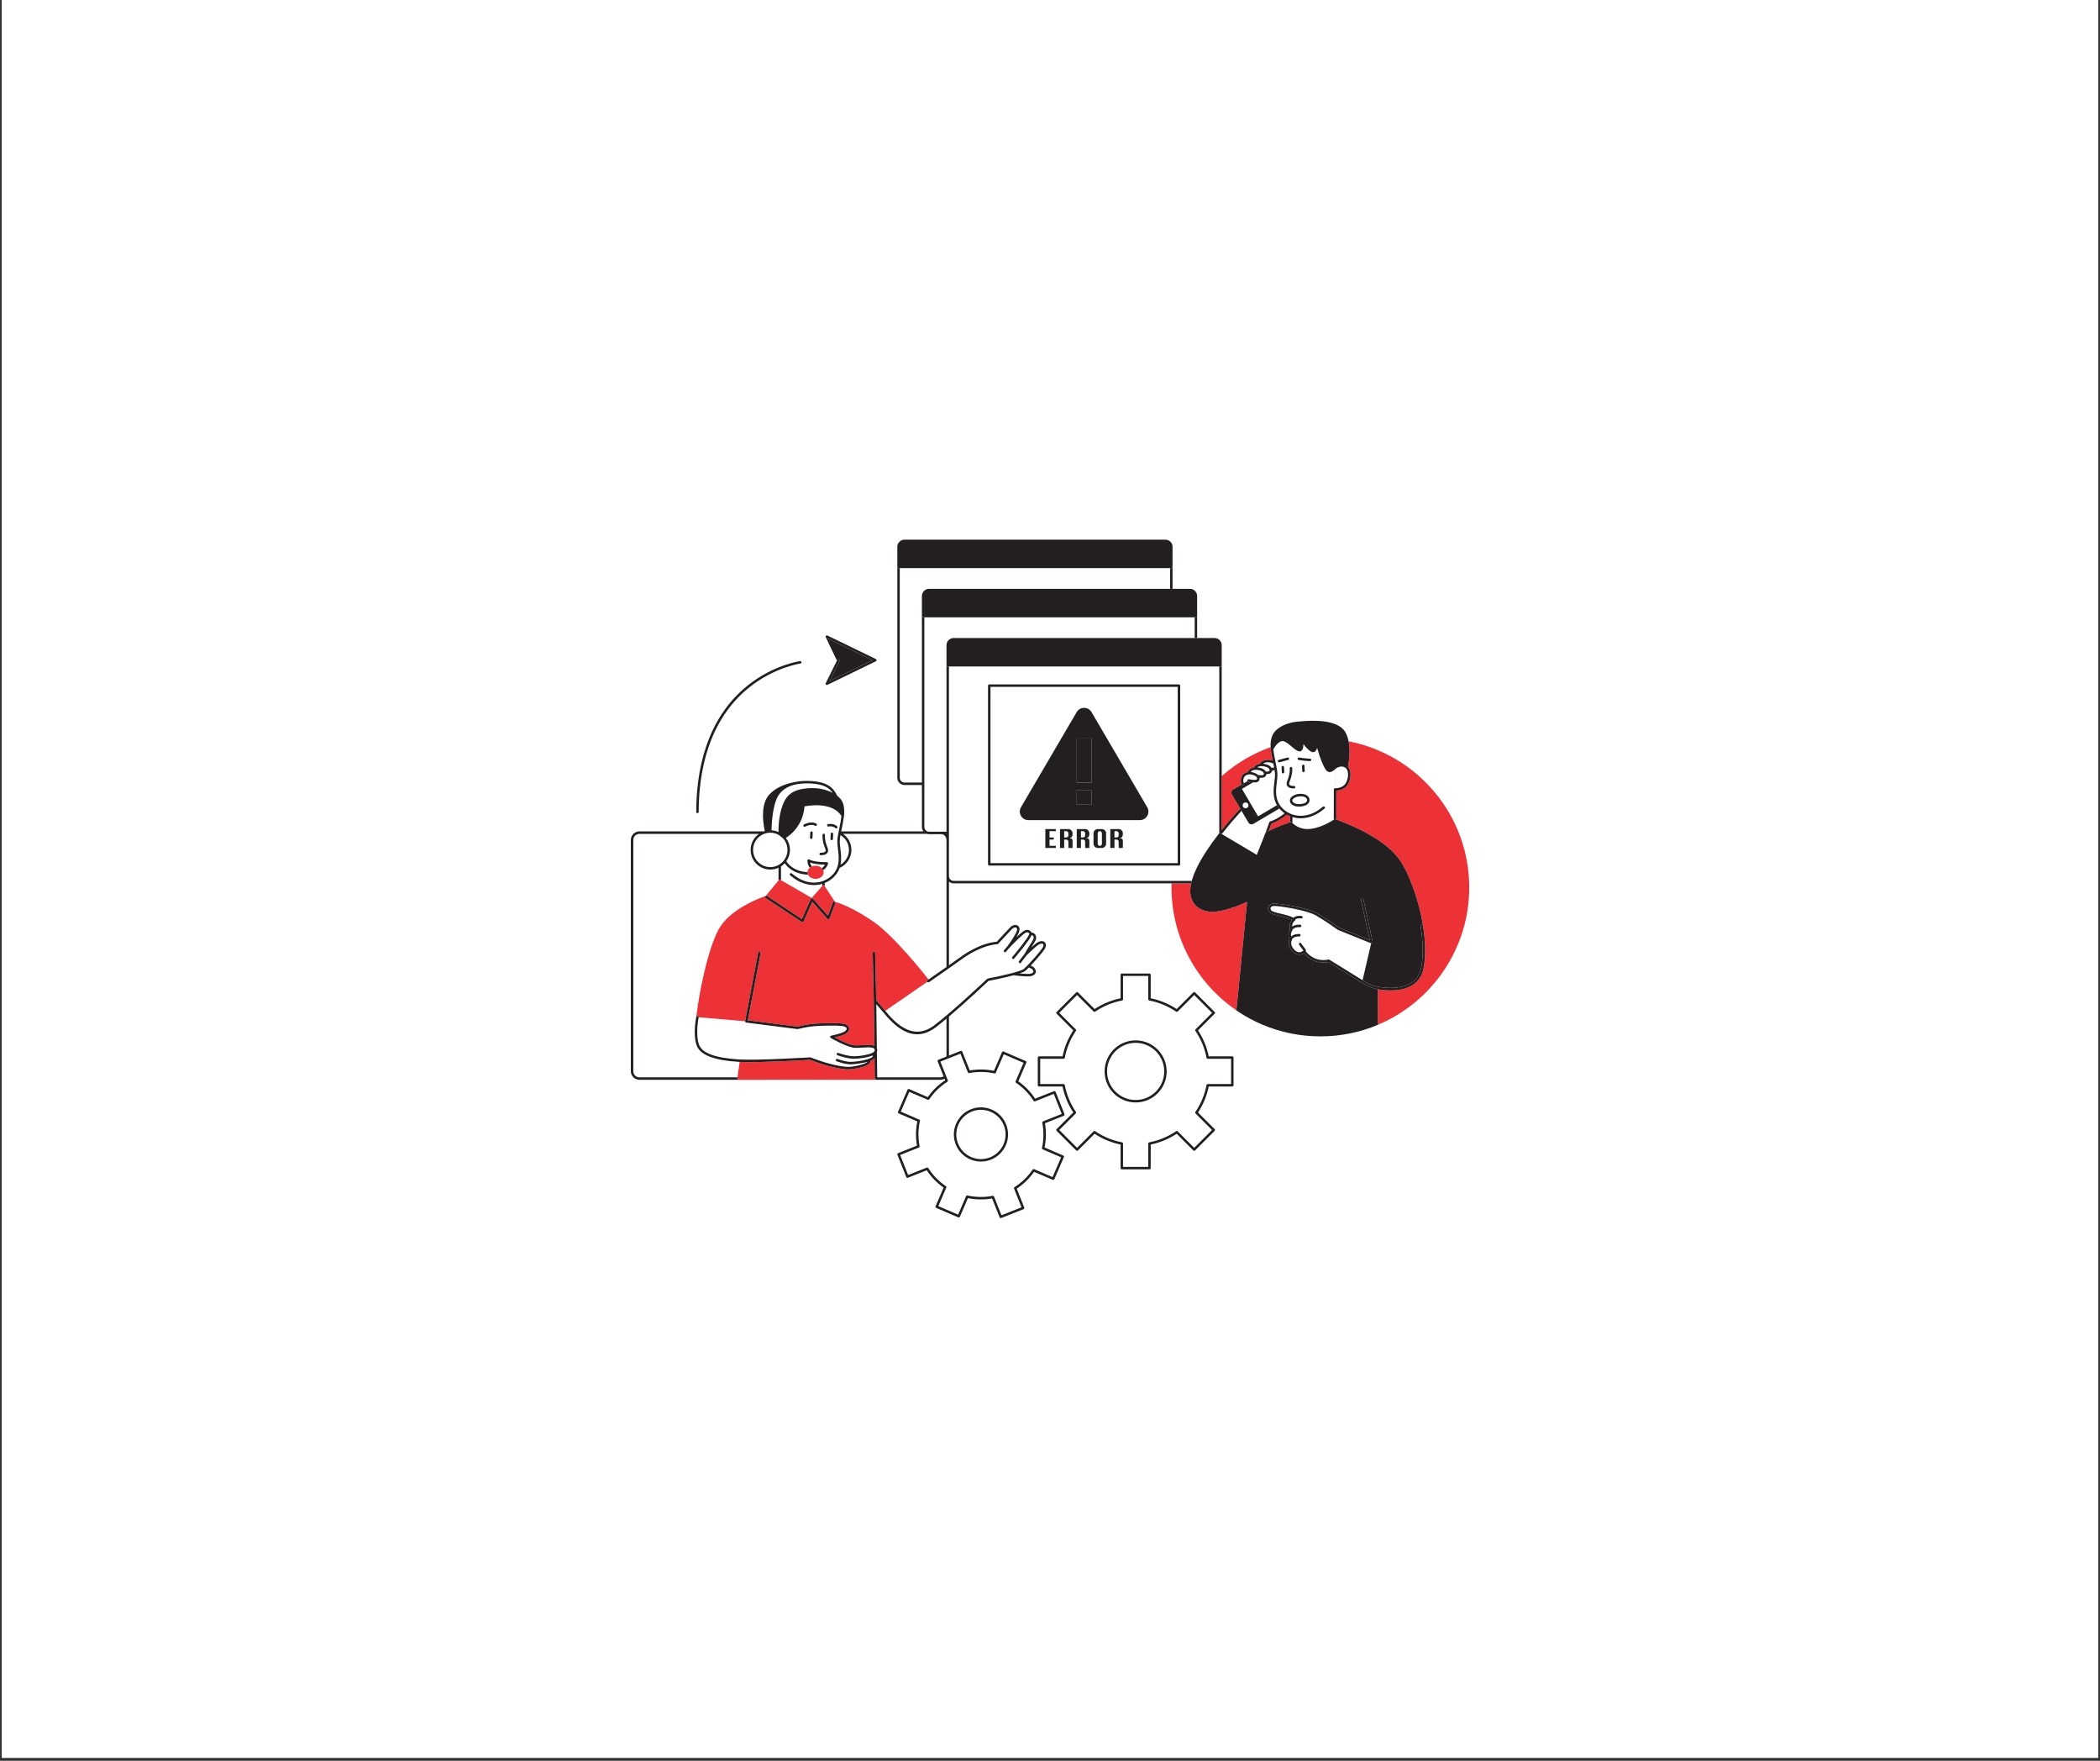
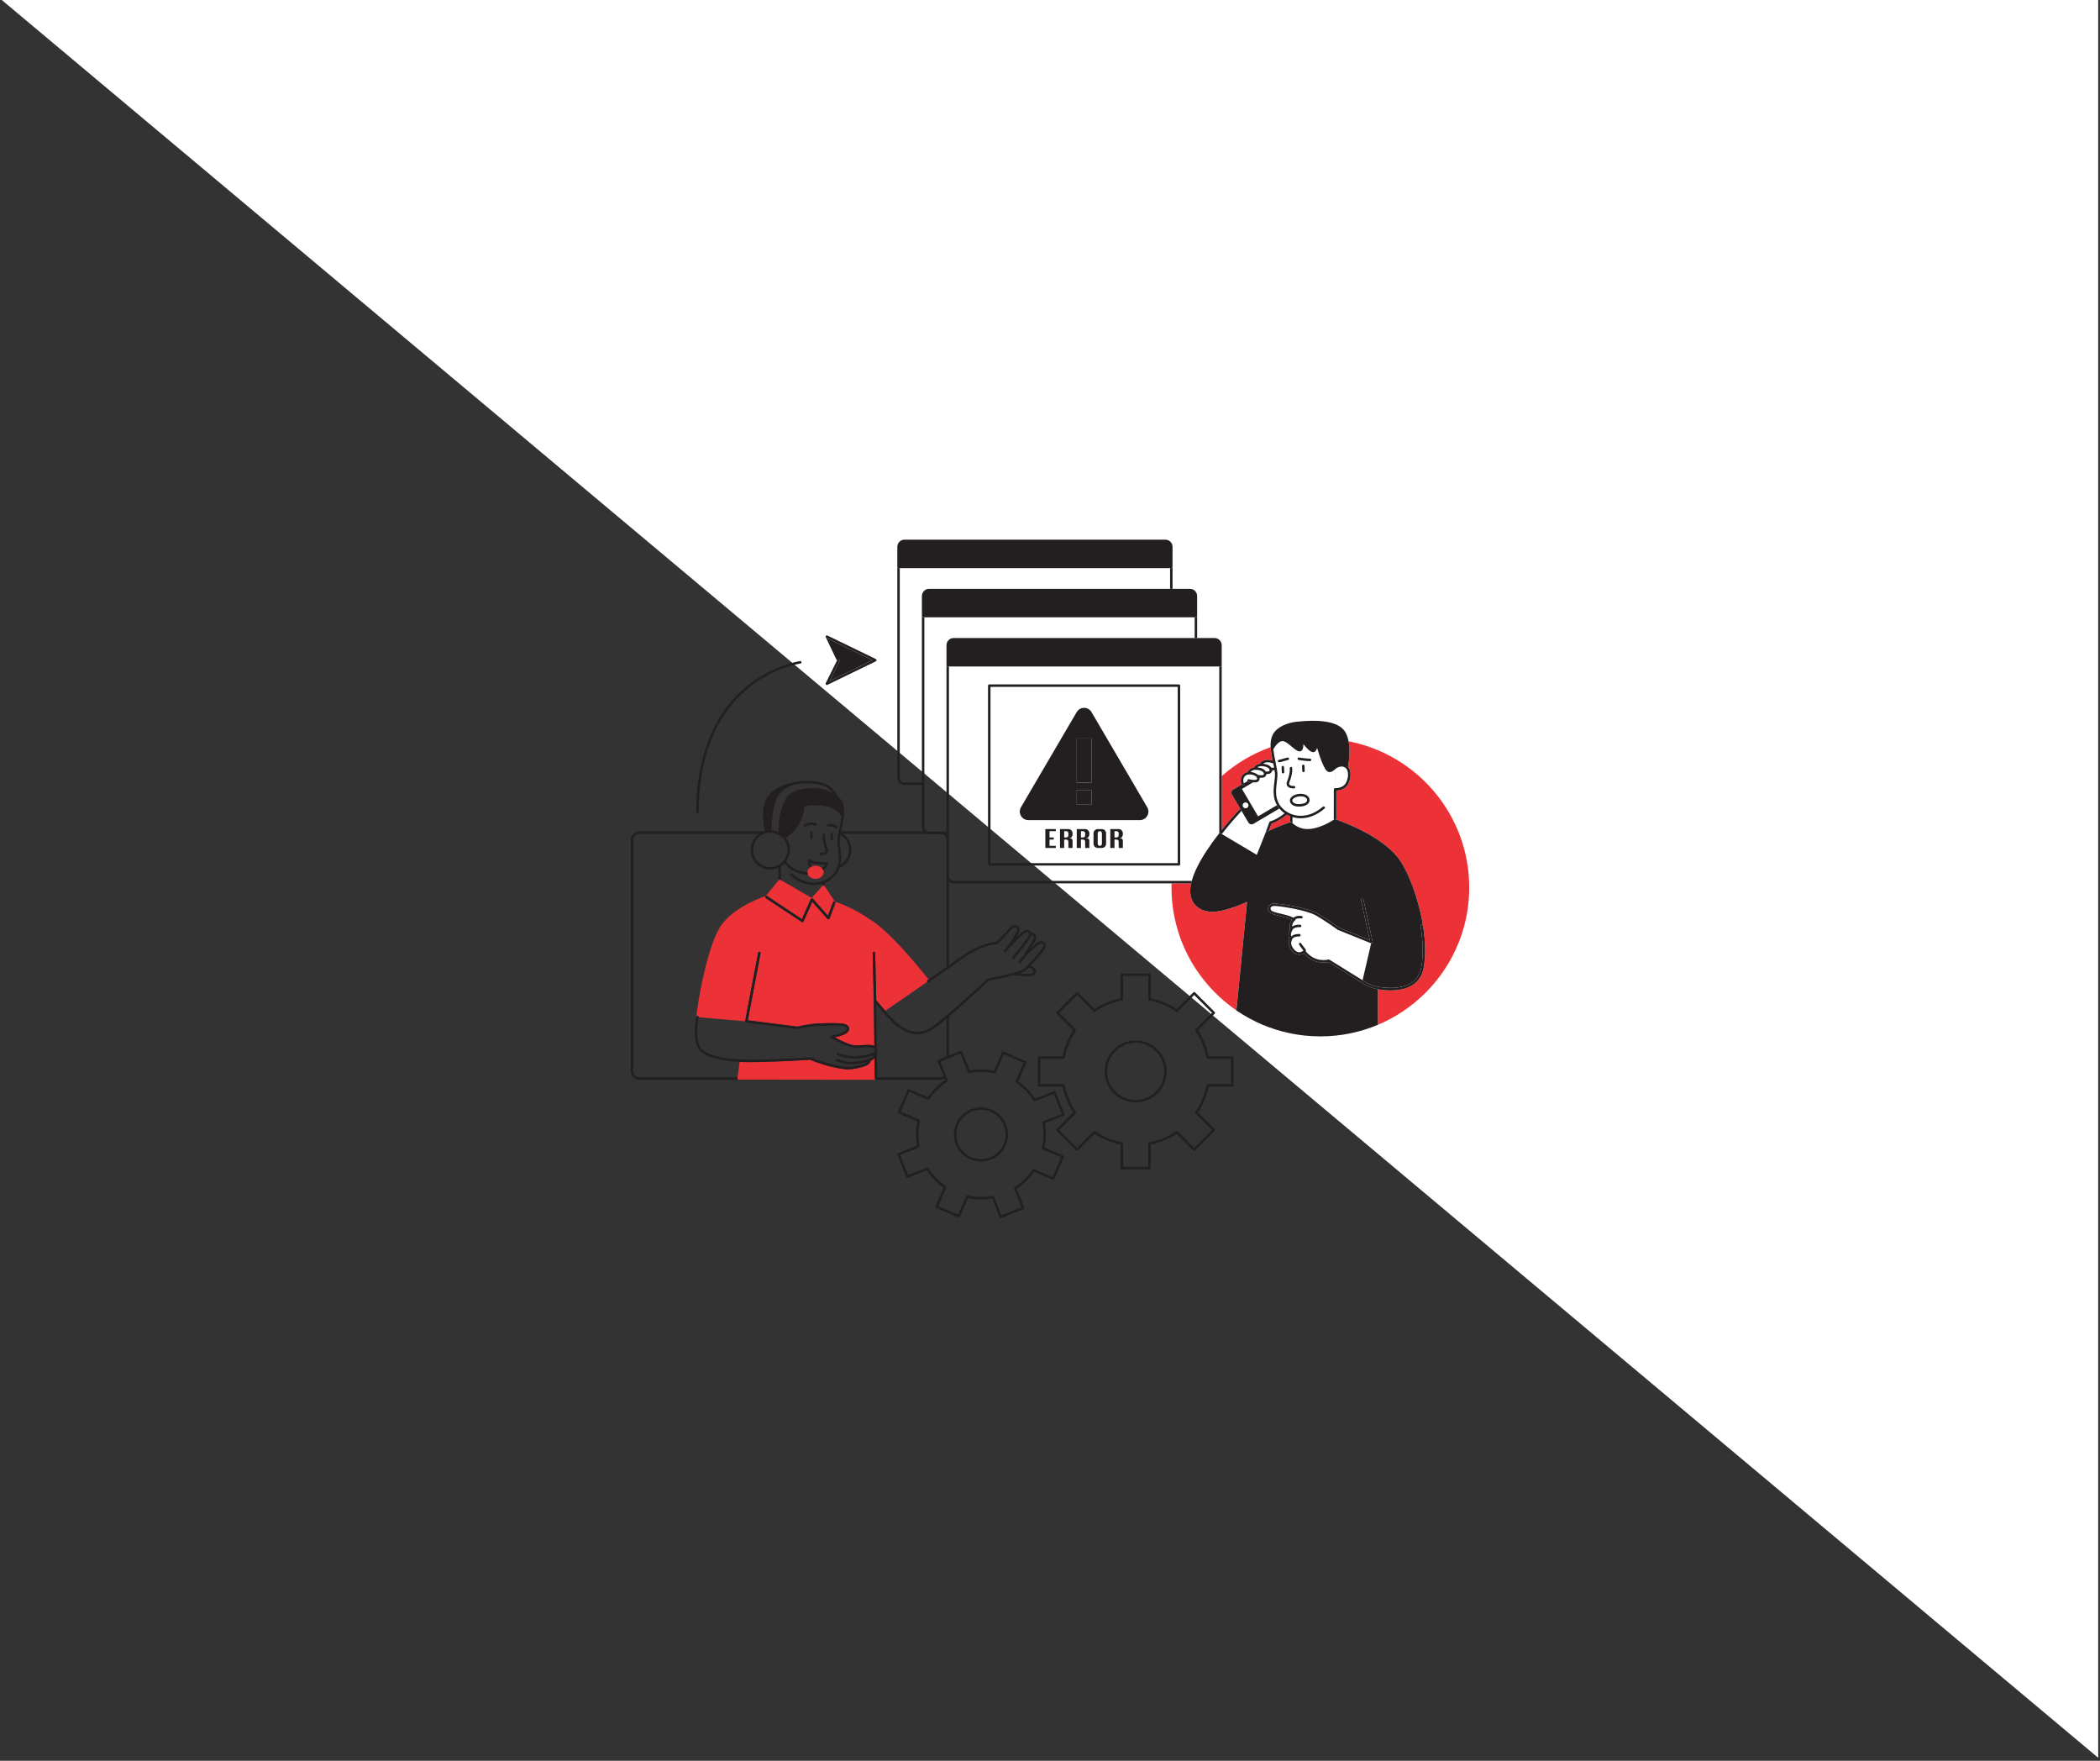
<svg xmlns="http://www.w3.org/2000/svg" width="940" viewBox="0 0 705 591" height="788" preserveAspectRatio="xMidYMid meet">
  <rect x="0" y="0" width="705" height="591" fill="#333333" stroke="none" />
  <defs>
    <clipPath id="6d458302ce">
-       <path d="M 0.594 0 L 704.402 0 L 704.402 590 L 0.594 590 Z M 0.594 0 " clip-rule="nonzero" />
+       <path d="M 0.594 0 L 704.402 0 L 704.402 590 Z M 0.594 0 " clip-rule="nonzero" />
    </clipPath>
    <clipPath id="dfb048b5f7">
-       <path d="M 211.738 181.129 L 493.262 181.129 L 493.262 408.742 L 211.738 408.742 Z M 211.738 181.129 " clip-rule="nonzero" />
-     </clipPath>
+       </clipPath>
    <clipPath id="b6e365e8dc">
      <path d="M 233 248 L 493.262 248 L 493.262 363 L 233 363 Z M 233 248 " clip-rule="nonzero" />
    </clipPath>
    <clipPath id="7e404533a3">
      <path d="M 277 181.129 L 479 181.129 L 479 348 L 277 348 Z M 277 181.129 " clip-rule="nonzero" />
    </clipPath>
    <clipPath id="578f79d903">
      <path d="M 211.738 190 L 479 190 L 479 408.742 L 211.738 408.742 Z M 211.738 190 " clip-rule="nonzero" />
    </clipPath>
  </defs>
  <g clip-path="url(#6d458302ce)">
-     <path fill="#ffffff" d="M 0.594 0 L 704.406 0 L 704.406 590 L 0.594 590 Z M 0.594 0 " fill-opacity="1" fill-rule="nonzero" />
    <path fill="#ffffff" d="M 0.594 0 L 704.406 0 L 704.406 590 L 0.594 590 Z M 0.594 0 " fill-opacity="1" fill-rule="nonzero" />
  </g>
  <g clip-path="url(#dfb048b5f7)">
    <path fill="#ffffff" d="M 452.742 248.82 C 452.531 247.766 452.203 246.738 451.695 245.82 C 449.32 241.527 441.059 241.707 436.656 242.137 C 433.129 242.277 429.996 243.43 428.168 245.328 C 426.598 246.957 426.48 249.43 426.555 250.793 C 420.453 252.965 414.898 256.289 410.148 260.504 L 410.148 216.555 C 410.148 215.227 409.066 214.145 407.738 214.145 L 401.895 214.145 L 401.895 200.047 C 401.895 198.719 400.812 197.637 399.484 197.637 L 393.641 197.637 L 393.641 183.539 C 393.641 182.211 392.559 181.129 391.23 181.129 L 303.652 181.129 C 302.324 181.129 301.242 182.211 301.242 183.539 L 301.242 261.074 C 301.242 262.406 302.324 263.484 303.652 263.484 L 309.496 263.484 L 309.496 277.586 C 309.496 278.141 309.695 278.648 310.012 279.055 L 282.402 279.055 C 282.449 278.824 282.496 278.598 282.547 278.355 C 282.82 277.016 283.133 275.492 283.332 273.93 C 283.332 273.926 283.332 273.926 283.332 273.926 C 283.375 273.648 283.949 269.656 281.793 267.75 C 281.789 267.746 281.785 267.742 281.781 267.738 C 281.777 267.734 281.773 267.73 281.77 267.727 C 281.762 267.723 281.758 267.715 281.754 267.711 C 281.75 267.711 281.746 267.707 281.742 267.703 C 281.535 267.492 281.309 267.293 281.074 267.102 C 279.781 264.375 277.789 262.492 272.371 262.152 C 271.57 262.105 270.719 262.09 269.848 262.133 C 269.844 262.133 269.844 262.129 269.84 262.129 C 269.531 262.137 262.246 262.367 258.293 266.641 C 255.711 269.434 255.812 274.473 256.738 278.938 C 256.621 278.973 256.504 279.012 256.391 279.055 L 214.66 279.055 C 213.07 279.055 211.781 280.348 211.781 281.934 L 211.781 359.539 C 211.781 361.129 213.07 362.418 214.66 362.418 L 315.699 362.418 C 316.203 362.418 316.672 362.277 317.086 362.047 L 317.301 362.586 C 315.008 364.098 313.051 365.996 311.477 368.246 L 305.215 365.547 C 305.004 365.453 304.762 365.551 304.672 365.762 L 301.48 373.168 C 301.438 373.266 301.434 373.383 301.477 373.484 C 301.516 373.586 301.594 373.664 301.695 373.711 L 307.957 376.41 C 307.406 379.098 307.367 381.824 307.844 384.527 L 301.504 387.051 C 301.402 387.09 301.32 387.168 301.277 387.27 C 301.234 387.371 301.234 387.484 301.273 387.586 L 304.254 395.078 C 304.336 395.293 304.578 395.395 304.789 395.312 L 311.129 392.793 C 312.637 395.086 314.539 397.043 316.785 398.617 L 314.086 404.879 C 313.996 405.086 314.094 405.332 314.301 405.422 L 321.711 408.613 C 321.918 408.707 322.16 408.605 322.25 408.398 L 324.949 402.137 C 327.637 402.688 330.367 402.727 333.07 402.25 L 335.59 408.59 C 335.633 408.691 335.711 408.773 335.812 408.816 C 335.863 408.84 335.918 408.848 335.973 408.848 C 336.027 408.848 336.078 408.84 336.125 408.82 L 343.621 405.84 C 343.723 405.801 343.805 405.719 343.848 405.621 C 343.891 405.52 343.895 405.406 343.852 405.305 L 341.332 398.965 C 343.625 397.457 345.586 395.555 347.16 393.309 L 353.422 396.008 C 353.629 396.102 353.871 396 353.961 395.793 L 357.156 388.387 C 357.199 388.285 357.199 388.172 357.16 388.07 C 357.121 387.969 357.039 387.887 356.941 387.844 L 350.68 385.145 C 351.23 382.457 351.27 379.727 350.793 377.023 L 357.129 374.504 C 357.344 374.418 357.445 374.18 357.363 373.969 L 354.383 366.473 C 354.297 366.262 354.055 366.156 353.848 366.242 L 347.508 368.762 C 345.996 366.465 344.098 364.508 341.852 362.934 L 344.551 356.672 C 344.641 356.465 344.543 356.223 344.332 356.133 L 336.926 352.938 C 336.828 352.895 336.711 352.895 336.609 352.934 C 336.508 352.973 336.426 353.055 336.383 353.152 L 333.684 359.414 C 331 358.863 328.273 358.824 325.566 359.301 L 323.043 352.965 C 322.961 352.75 322.719 352.648 322.508 352.73 L 318.578 354.293 L 318.578 341.211 C 324.234 336.406 331.043 330.02 331.898 329.219 C 332.887 329.031 336.973 328.242 340.23 327.352 C 341.781 327.531 343.801 327.73 345.055 327.73 C 345.414 327.73 345.711 327.711 345.914 327.676 C 347.07 327.457 347.5 326.957 347.656 326.578 C 347.789 326.254 347.848 325.719 347.363 325.02 C 347.105 324.652 346.605 324.336 346.035 324.082 C 347.93 322.078 350.406 319.203 350.891 318.219 C 351.262 317.465 351.199 316.715 350.73 316.262 C 350.48 316.02 349.746 315.535 348.359 316.281 C 347.91 316.52 347.098 317.219 346.199 318.039 C 346.871 316.969 347.488 315.98 347.648 315.648 C 348.059 314.793 347.844 313.785 347.148 313.309 C 346.812 313.078 346.516 313.004 346.293 312.992 C 346.16 312.758 345.93 312.445 345.551 312.254 C 345.148 312.055 344.688 312.043 344.18 312.219 C 343.586 312.426 342.418 313.438 341.262 314.535 C 341.719 313.746 342.094 312.988 342.215 312.445 C 342.477 311.266 341.867 310.785 341.59 310.633 C 340.906 310.254 339.926 310.48 339.207 311.191 C 338.242 312.137 335.262 315.402 334.641 316.09 C 328.957 316.555 323.414 320.559 323.18 320.73 L 323.184 320.734 C 322.934 320.879 322.434 321.234 321.234 322.09 C 320.516 322.602 319.617 323.242 318.578 323.977 L 318.578 295.891 C 319.004 296.266 319.551 296.5 320.16 296.5 L 393.328 296.5 C 393.316 296.961 393.293 297.418 393.293 297.883 C 393.293 314.984 401.934 330.105 415.078 339.117 L 415.074 339.145 L 415.277 339.281 C 420.691 342.949 426.703 345.48 433.023 346.797 C 433.141 346.82 433.254 346.844 433.367 346.867 C 434.117 347.02 434.871 347.156 435.629 347.273 C 435.645 347.273 435.66 347.277 435.676 347.281 C 436.445 347.398 437.219 347.496 437.996 347.574 C 438.168 347.594 438.344 347.609 438.52 347.625 C 439.117 347.68 439.719 347.727 440.32 347.762 C 440.535 347.773 440.746 347.789 440.961 347.797 C 441.727 347.832 442.496 347.855 443.266 347.855 C 444.113 347.855 444.953 347.832 445.793 347.793 C 446 347.781 446.203 347.758 446.41 347.746 C 447.043 347.707 447.676 347.664 448.305 347.602 C 448.516 347.582 448.727 347.551 448.938 347.523 C 449.555 347.453 450.172 347.383 450.789 347.289 C 451 347.258 451.207 347.215 451.418 347.18 C 452.023 347.082 452.629 346.977 453.23 346.855 C 453.449 346.812 453.668 346.758 453.887 346.707 C 454.469 346.582 455.051 346.453 455.629 346.305 C 455.871 346.246 456.109 346.172 456.352 346.105 C 456.898 345.957 457.441 345.809 457.98 345.645 C 458.242 345.562 458.504 345.469 458.77 345.383 C 459.281 345.215 459.789 345.051 460.297 344.863 C 460.555 344.77 460.812 344.668 461.066 344.566 C 461.488 344.406 461.914 344.254 462.336 344.082 L 462.59 343.973 L 462.59 343.969 C 480.578 336.395 493.242 318.59 493.242 297.883 C 493.242 273.566 475.781 253.262 452.742 248.82 Z M 329.32 372.5 C 330.43 372.5 331.539 372.727 332.59 373.18 C 334.621 374.055 336.188 375.668 337.004 377.719 C 338.688 381.957 336.609 386.777 332.375 388.461 C 330.32 389.277 328.07 389.246 326.043 388.371 C 324.016 387.496 322.449 385.883 321.633 383.832 C 319.945 379.594 322.023 374.773 326.262 373.09 C 327.25 372.695 328.285 372.5 329.32 372.5 Z M 413.703 354.555 L 405.793 354.555 C 405.152 351.43 403.941 348.5 402.188 345.84 L 407.777 340.246 C 407.941 340.086 407.941 339.824 407.777 339.664 L 401.207 333.09 C 401.047 332.93 400.785 332.93 400.621 333.09 L 395.031 338.684 C 392.371 336.93 389.441 335.715 386.312 335.074 L 386.312 327.164 C 386.312 326.938 386.129 326.754 385.902 326.754 L 376.605 326.754 C 376.379 326.754 376.195 326.938 376.195 327.164 L 376.195 335.074 C 373.066 335.715 370.137 336.93 367.477 338.684 L 361.887 333.09 C 361.723 332.93 361.461 332.93 361.301 333.09 L 354.73 339.664 C 354.57 339.824 354.57 340.086 354.73 340.246 L 360.32 345.84 C 358.566 348.5 357.352 351.43 356.715 354.555 L 348.805 354.555 C 348.574 354.555 348.391 354.742 348.391 354.969 L 348.391 364.262 C 348.391 364.492 348.574 364.676 348.805 364.676 L 356.715 364.676 C 357.352 367.801 358.566 370.73 360.32 373.395 L 354.73 378.984 C 354.57 379.145 354.57 379.406 354.73 379.57 L 361.301 386.141 C 361.461 386.301 361.723 386.301 361.887 386.141 L 367.477 380.547 C 370.137 382.305 373.07 383.516 376.195 384.156 L 376.195 392.066 C 376.195 392.297 376.379 392.48 376.605 392.48 L 385.902 392.48 C 386.129 392.48 386.312 392.297 386.312 392.066 L 386.312 384.156 C 389.441 383.516 392.371 382.305 395.031 380.547 L 400.621 386.141 C 400.785 386.301 401.047 386.301 401.207 386.141 L 407.777 379.57 C 407.941 379.406 407.941 379.145 407.777 378.984 L 402.188 373.395 C 403.941 370.73 405.156 367.801 405.793 364.676 L 413.703 364.676 C 413.934 364.676 414.117 364.492 414.117 364.262 L 414.117 354.969 C 414.117 354.742 413.934 354.555 413.703 354.555 Z M 390.848 359.617 C 390.848 364.906 386.543 369.211 381.254 369.211 C 375.965 369.211 371.66 364.906 371.66 359.617 C 371.66 354.324 375.965 350.023 381.254 350.023 C 386.543 350.023 390.848 354.324 390.848 359.617 Z M 277.203 229.316 L 280.977 221.742 L 277.203 213.855 C 277.199 213.848 277.203 213.844 277.199 213.836 C 277.172 213.77 277.16 213.699 277.172 213.625 C 277.172 213.609 277.18 213.594 277.184 213.578 C 277.188 213.551 277.191 213.523 277.203 213.496 C 277.219 213.461 277.246 213.434 277.273 213.406 C 277.277 213.398 277.277 213.391 277.285 213.383 C 277.285 213.383 277.289 213.383 277.293 213.379 C 277.348 213.328 277.414 213.297 277.488 213.281 C 277.504 213.277 277.516 213.273 277.531 213.273 C 277.605 213.266 277.684 213.27 277.754 213.305 L 294.047 221.215 C 294.188 221.285 294.277 221.43 294.277 221.586 C 294.277 221.746 294.188 221.891 294.047 221.957 L 277.754 229.871 C 277.699 229.898 277.637 229.91 277.574 229.91 C 277.465 229.91 277.359 229.867 277.281 229.789 C 277.156 229.664 277.125 229.473 277.203 229.316 Z M 233.734 272.523 C 233.734 259.418 236.754 241.395 251.145 229.973 C 259.766 223.133 268.52 221.91 268.605 221.898 C 268.832 221.863 269.039 222.027 269.07 222.254 C 269.098 222.477 268.941 222.684 268.715 222.715 C 268.629 222.727 260.066 223.934 251.625 230.648 C 237.52 241.867 234.559 259.613 234.559 272.523 C 234.559 272.754 234.375 272.938 234.145 272.938 C 233.918 272.938 233.734 272.754 233.734 272.523 Z M 233.734 272.523 " fill-opacity="1" fill-rule="nonzero" />
  </g>
  <g clip-path="url(#b6e365e8dc)">
    <path fill="#ec3237" d="M 448.184 261.406 L 448.184 264.559 C 448.18 264.559 448.176 264.562 448.168 264.562 L 448.168 261.418 Z M 433.082 273.961 C 432.707 273.809 432.348 273.629 431.996 273.434 C 430.566 274.633 428.777 275.824 426.844 276.434 C 426.711 276.812 426.406 277.676 425.969 278.875 C 429.395 277.211 432.324 276.246 433.082 276.008 Z M 405.816 305.98 C 401.863 305.445 399.562 302.805 399.582 298.98 C 399.582 298.953 399.582 298.926 399.582 298.898 C 399.586 298.531 399.605 298.156 399.656 297.766 C 399.691 297.453 399.75 297.133 399.812 296.809 C 399.832 296.707 399.859 296.602 399.879 296.5 L 393.328 296.5 C 393.316 296.961 393.293 297.418 393.293 297.883 C 393.293 314.988 401.934 330.105 415.078 339.121 L 415.098 338.902 L 415.172 338.172 L 418.656 302.723 C 416.531 303.691 409.875 306.539 405.816 305.98 Z M 426.633 251.637 C 426.629 251.598 426.621 251.559 426.617 251.516 C 426.594 251.344 426.57 251.094 426.555 250.793 C 420.453 252.965 414.898 256.289 410.148 260.504 L 410.148 278.598 C 412.531 275.617 414.805 273.07 416.352 271.398 L 413.559 266.66 C 413.395 266.383 413.352 266.059 413.43 265.742 C 413.512 265.43 413.707 265.168 413.988 265.004 L 416.883 263.297 C 416.77 263.113 416.453 262.52 416.566 261.637 C 416.746 260.258 417.543 259.418 418.926 259.148 C 419.242 258.309 419.957 257.766 420.973 257.605 C 421.352 256.91 422.055 256.473 423 256.352 C 423.398 255.59 424.176 255.121 425.238 255.039 C 425.793 254.996 426.566 255.074 427.273 255.297 C 427.039 254.156 426.801 252.918 426.633 251.637 Z M 452.742 248.82 C 452.797 249.109 452.848 249.395 452.887 249.688 C 453.355 253.074 452.711 256.508 452.531 257.375 C 452.875 257.758 453.129 258.254 453.266 258.859 C 453.594 260.34 453.227 262.211 452.348 263.516 C 451.305 265.066 449.453 265.336 448.609 265.379 L 448.598 275.023 C 448.598 275.039 448.59 275.055 448.586 275.07 C 450.734 275.812 463.629 280.504 469.355 287.918 C 472.625 292.148 476.227 301.41 477.723 310.691 C 477.723 310.699 477.727 310.703 477.727 310.707 C 477.734 310.754 477.738 310.797 477.746 310.84 C 477.832 311.395 477.914 311.949 477.984 312.504 C 478.008 312.68 478.027 312.852 478.051 313.023 C 478.105 313.473 478.152 313.922 478.195 314.371 C 478.211 314.5 478.223 314.633 478.234 314.766 C 478.285 315.336 478.328 315.902 478.359 316.465 C 478.363 316.543 478.367 316.621 478.371 316.699 C 478.398 317.207 478.414 317.707 478.422 318.207 C 478.426 318.293 478.426 318.383 478.43 318.469 C 478.441 319.566 478.414 320.641 478.336 321.684 C 478.328 321.785 478.32 321.883 478.312 321.984 C 478.277 322.387 478.238 322.781 478.191 323.172 C 478.176 323.293 478.164 323.414 478.148 323.531 C 478.086 324 478.016 324.465 477.93 324.918 C 477.469 327.387 476.246 329.281 474.305 330.555 C 474.035 330.73 473.754 330.891 473.469 331.039 C 473.379 331.086 473.281 331.125 473.191 331.168 C 472.996 331.262 472.801 331.355 472.598 331.434 C 472.48 331.48 472.363 331.523 472.246 331.566 C 472.062 331.633 471.883 331.695 471.699 331.754 C 471.57 331.793 471.441 331.828 471.316 331.863 C 471.137 331.914 470.957 331.961 470.777 332.004 C 470.648 332.031 470.516 332.062 470.383 332.09 C 470.203 332.125 470.027 332.156 469.848 332.188 C 469.715 332.211 469.586 332.23 469.453 332.25 C 469.277 332.273 469.098 332.297 468.922 332.316 C 468.793 332.328 468.664 332.344 468.535 332.355 C 468.355 332.371 468.176 332.383 467.996 332.391 C 467.875 332.398 467.758 332.406 467.641 332.414 C 467.438 332.422 467.246 332.422 467.051 332.426 C 466.965 332.426 466.879 332.43 466.797 332.43 C 466.758 332.43 466.723 332.43 466.688 332.43 C 466.434 332.426 466.188 332.422 465.949 332.414 C 465.816 332.41 465.691 332.402 465.562 332.395 C 465.422 332.387 465.285 332.379 465.156 332.371 C 465.02 332.359 464.887 332.352 464.754 332.34 C 464.645 332.328 464.539 332.32 464.434 332.309 C 464.301 332.293 464.176 332.281 464.055 332.266 C 463.961 332.258 463.875 332.246 463.785 332.234 C 463.672 332.219 463.555 332.203 463.449 332.188 C 463.363 332.176 463.285 332.164 463.207 332.152 C 463.07 332.133 462.945 332.113 462.828 332.094 C 462.742 332.078 462.652 332.062 462.582 332.051 L 462.586 343.07 L 462.59 343.969 C 480.578 336.398 493.242 318.594 493.242 297.883 C 493.242 273.566 475.781 253.262 452.742 248.82 Z M 294.184 337.039 L 296.543 339.781 Z M 311.734 328.754 C 311.629 328.828 311.527 328.898 311.418 328.973 C 311.23 329.102 311.18 329.359 311.312 329.547 L 297.203 339.281 C 297.195 339.273 297.188 339.266 297.184 339.258 C 297.18 339.254 297.18 339.254 297.176 339.254 C 297.176 339.25 297.176 339.246 297.172 339.246 L 294.168 335.754 L 293.801 319.859 C 293.797 319.633 293.605 319.434 293.379 319.453 C 293.152 319.461 292.973 319.648 292.977 319.879 L 293.344 335.914 L 293.539 351.047 C 293.449 351.004 293.367 350.957 293.27 350.926 C 292.305 350.625 291.051 350.699 289.598 350.785 C 288.824 350.832 288.023 350.879 287.168 350.879 C 285.426 350.879 281.934 349.105 280.25 348.191 C 281.395 347.926 283.148 347.453 284.023 346.891 C 284.805 346.387 285.188 345.684 285.043 345.008 C 284.883 344.273 284.133 343.754 282.98 343.582 C 280.879 343.266 275.543 343.434 273.27 343.613 C 271.004 343.789 268.234 344.453 267.734 344.578 L 251.055 342.453 L 255.332 319.945 C 255.375 319.723 255.23 319.504 255.004 319.461 C 254.781 319.418 254.566 319.566 254.523 319.789 L 250.23 342.363 L 250.16 342.73 C 250.16 342.734 250.164 342.738 250.16 342.742 C 250.16 342.746 250.156 342.75 250.156 342.754 C 250.156 342.762 250.16 342.766 250.16 342.773 L 234.551 341.434 C 234.566 341.227 234.438 341.035 234.23 340.992 C 234.004 340.941 233.789 341.09 233.742 341.312 C 233.742 341.316 233.738 341.332 233.738 341.336 C 235.051 330.371 238.469 315.977 241.918 310.859 C 246.191 304.527 255.82 301.137 257.047 300.727 L 261.367 295.512 L 261.461 295.398 C 261.59 295.242 261.809 295.203 261.984 295.305 L 262.191 295.422 L 272.496 301.391 L 276.043 297.391 L 276.145 297.273 C 276.23 297.176 276.359 297.129 276.484 297.137 C 276.613 297.145 276.73 297.215 276.801 297.32 L 276.867 297.426 L 280.289 302.652 C 281.242 302.93 286.305 304.539 293.32 309.418 C 300.074 314.109 310.035 326.59 311.734 328.754 Z M 280.281 303.516 L 280.418 303.156 C 280.496 302.941 280.391 302.703 280.176 302.625 C 279.965 302.539 279.723 302.652 279.645 302.863 L 279.57 303.059 L 277.953 307.371 L 273.133 301.918 L 272.891 301.645 C 272.801 301.539 272.66 301.488 272.52 301.508 C 272.383 301.531 272.262 301.621 272.207 301.75 L 272.055 302.09 L 269.207 308.5 L 257.902 300.992 L 257.52 300.738 C 257.328 300.613 257.074 300.664 256.949 300.855 C 256.82 301.047 256.875 301.301 257.062 301.43 L 257.23 301.539 L 269.16 309.457 C 269.227 309.504 269.309 309.527 269.387 309.527 C 269.426 309.527 269.465 309.52 269.504 309.512 C 269.621 309.477 269.715 309.391 269.766 309.281 L 272.699 302.672 L 277.789 308.43 C 277.887 308.539 278.035 308.59 278.176 308.562 C 278.316 308.539 278.434 308.438 278.488 308.305 Z M 293.676 362.012 L 293.672 361.594 L 293.59 355.117 C 293.355 355.465 292.914 355.758 292.352 356.004 C 292.258 356.359 292.062 356.777 291.645 357.156 C 290.781 357.941 287.078 358.922 284.621 358.922 C 284.379 358.922 284.148 358.914 283.938 358.895 C 282.336 358.742 277.973 358.133 271.965 355.723 C 270.645 355.805 255.805 356.684 249.129 356.461 C 248.836 356.453 248.559 356.441 248.301 356.426 L 247.598 361.594 L 247.559 361.895 C 247.543 362.008 247.574 362.121 247.645 362.207 C 247.715 362.297 247.82 362.352 247.934 362.363 C 248.133 362.379 283.312 362.41 294.09 362.418 C 293.863 362.418 293.68 362.238 293.676 362.012 Z M 294.383 362.297 C 294.383 362.297 294.383 362.297 294.387 362.297 C 294.371 362.309 294.355 362.316 294.34 362.324 C 294.355 362.316 294.371 362.309 294.383 362.297 Z M 273.793 294.984 C 275.301 294.984 276.523 293.996 276.523 292.777 C 276.523 292.531 276.465 292.301 276.371 292.078 C 276.266 291.828 276.109 291.602 275.91 291.398 C 275.406 290.898 274.652 290.57 273.793 290.57 C 273.352 290.57 272.941 290.664 272.57 290.816 C 272.305 290.926 272.059 291.062 271.852 291.23 C 271.379 291.621 271.082 292.148 271.07 292.734 C 271.07 292.75 271.062 292.762 271.062 292.777 C 271.062 293.059 271.137 293.324 271.254 293.574 C 271.648 294.395 272.637 294.984 273.793 294.984 Z M 273.793 294.984 " fill-opacity="1" fill-rule="nonzero" />
  </g>
  <g clip-path="url(#7e404533a3)">
    <path fill="#231f20" d="M 392.816 190.691 L 301.656 190.691 C 301.43 190.691 301.242 190.508 301.242 190.277 L 301.242 183.539 C 301.242 182.211 302.324 181.129 303.652 181.129 L 391.23 181.129 C 392.559 181.129 393.641 182.211 393.641 183.539 L 393.641 190.277 C 393.641 190.508 393.453 190.691 393.227 190.691 Z M 401.48 207.199 C 401.711 207.199 401.895 207.016 401.895 206.789 L 401.895 200.047 C 401.895 198.719 400.812 197.637 399.484 197.637 L 311.906 197.637 C 310.578 197.637 309.496 198.719 309.496 200.047 L 309.496 206.785 C 309.496 207.016 309.684 207.199 309.91 207.199 Z M 409.734 223.707 C 409.965 223.707 410.148 223.523 410.148 223.297 L 410.148 216.555 C 410.148 215.227 409.066 214.145 407.738 214.145 L 320.16 214.145 C 318.832 214.145 317.75 215.227 317.75 216.555 L 317.75 223.293 C 317.75 223.523 317.938 223.707 318.164 223.707 Z M 385.137 270.934 C 385.668 271.84 385.672 272.918 385.152 273.824 C 384.633 274.734 383.699 275.273 382.652 275.273 L 345.25 275.273 C 344.203 275.273 343.27 274.734 342.746 273.824 C 342.227 272.918 342.234 271.836 342.762 270.934 L 361.461 239.008 C 361.984 238.117 362.914 237.582 363.949 237.582 C 364.984 237.582 365.914 238.117 366.438 239.008 Z M 366.41 265.145 L 361.488 265.145 L 361.488 270.094 L 366.41 270.094 Z M 366.41 247.863 L 361.488 247.863 L 361.488 262.684 L 366.41 262.684 Z M 425.129 259.801 C 425.125 259.863 425.105 259.918 425.098 259.977 L 425.391 259.805 C 425.305 259.805 425.219 259.805 425.129 259.801 Z M 423.293 261.039 C 423.141 261.039 422.984 261.031 422.832 261.016 C 422.852 261.109 422.852 261.207 422.852 261.301 Z M 427.035 258.512 C 427.031 258.633 427.012 258.75 426.98 258.867 L 427.578 258.512 C 427.402 258.52 427.219 258.52 427.035 258.512 Z M 413.559 266.66 C 413.395 266.383 413.348 266.055 413.43 265.742 C 413.512 265.43 413.707 265.168 413.984 265.004 L 416.883 263.297 C 416.906 263.332 416.922 263.355 416.926 263.359 C 417.004 263.469 417.129 263.527 417.254 263.527 C 417.336 263.527 417.422 263.5 417.496 263.445 C 417.672 263.32 417.711 263.086 417.605 262.902 L 418.805 262.172 C 418.859 262.262 418.949 262.332 419.062 262.359 C 419.094 262.367 419.418 262.438 419.855 262.504 C 420.098 262.543 420.367 262.574 420.652 262.594 L 416.934 264.789 L 422.359 274 L 428.695 270.266 C 428.785 270.422 428.887 270.578 428.992 270.73 C 429.133 270.934 429.281 271.133 429.445 271.332 C 429.465 271.352 429.484 271.367 429.5 271.387 L 420.777 276.531 C 420.586 276.645 420.375 276.695 420.164 276.695 C 419.75 276.695 419.348 276.484 419.121 276.102 L 416.793 272.152 L 416.352 271.402 Z M 417.168 270.312 C 417.168 270.855 417.609 271.297 418.152 271.297 C 418.695 271.297 419.137 270.855 419.137 270.312 C 419.137 269.77 418.695 269.328 418.152 269.328 C 417.609 269.328 417.168 269.77 417.168 270.312 Z M 473.855 329.863 C 472.848 330.523 471.695 330.941 470.52 331.203 C 467.844 331.805 465.039 331.574 463.484 331.352 C 463.305 331.328 463.145 331.305 463 331.277 C 462.996 331.277 462.988 331.277 462.984 331.277 C 462.539 331.203 462.277 331.145 462.266 331.141 C 459.344 330.434 457.609 329.121 457.59 329.105 C 457.586 329.102 457.578 329.102 457.57 329.098 C 457.566 329.094 457.562 329.086 457.555 329.082 L 457.438 329.008 L 460.32 316.605 C 460.352 316.613 460.383 316.625 460.414 316.625 C 460.441 316.625 460.473 316.621 460.5 316.613 C 460.516 316.609 460.527 316.602 460.539 316.598 C 460.562 316.59 460.586 316.578 460.609 316.566 C 460.633 316.551 460.656 316.539 460.676 316.52 C 460.695 316.504 460.715 316.484 460.73 316.465 C 460.746 316.445 460.762 316.422 460.773 316.398 C 460.781 316.387 460.793 316.379 460.797 316.367 C 460.805 316.352 460.801 316.34 460.805 316.324 C 460.812 316.297 460.816 316.273 460.82 316.246 C 460.824 316.219 460.82 316.188 460.816 316.16 C 460.816 316.148 460.82 316.137 460.816 316.121 L 457.742 301.988 C 457.695 301.766 457.473 301.629 457.254 301.676 C 457.031 301.723 456.891 301.941 456.938 302.164 L 459.848 315.535 L 449.527 311.363 C 449.09 311.051 445.328 308.344 442.211 306.555 C 438.785 304.586 429.219 303.227 427.676 303.258 C 426.523 303.309 426.059 303.867 425.883 304.195 C 425.613 304.707 425.656 305.363 425.992 305.902 C 426.492 306.699 427.82 307.016 430.016 307.535 L 430.93 307.758 C 432.32 308.094 433.266 308.469 433.797 308.715 C 432.723 309.871 432.934 311.457 433.051 312.012 C 432.168 313.375 432.668 314.719 432.926 315.242 C 432.672 315.766 432.246 317.094 433.414 318.723 C 434.172 319.781 435.027 320.355 435.957 320.434 C 436.758 320.504 437.414 320.176 437.793 319.922 C 440.996 323.77 445.07 323.105 445.992 322.891 L 457.113 329.777 C 457.27 329.898 458.938 331.113 461.758 331.855 C 461.867 331.887 461.965 331.918 462.078 331.945 C 462.133 331.957 462.406 332.02 462.832 332.09 C 462.746 332.074 462.656 332.062 462.582 332.047 L 462.59 343.07 L 462.59 343.977 L 462.336 344.082 C 461.914 344.254 461.492 344.406 461.066 344.57 C 460.812 344.668 460.555 344.773 460.297 344.867 C 459.793 345.051 459.281 345.219 458.77 345.383 C 458.504 345.469 458.242 345.562 457.98 345.645 C 457.441 345.812 456.898 345.961 456.352 346.109 C 456.109 346.176 455.871 346.246 455.629 346.309 C 455.051 346.457 454.469 346.586 453.887 346.711 C 453.668 346.758 453.449 346.812 453.23 346.855 C 452.629 346.98 452.023 347.082 451.418 347.184 C 451.207 347.219 451 347.258 450.789 347.289 C 450.176 347.383 449.555 347.457 448.938 347.527 C 448.727 347.551 448.516 347.582 448.305 347.605 C 447.676 347.668 447.047 347.711 446.414 347.75 C 446.207 347.762 446 347.781 445.793 347.793 C 444.953 347.836 444.113 347.855 443.27 347.855 C 442.496 347.855 441.727 347.832 440.961 347.797 C 440.746 347.789 440.535 347.777 440.32 347.762 C 439.719 347.727 439.117 347.684 438.52 347.625 C 438.344 347.609 438.172 347.594 437.996 347.578 C 437.219 347.496 436.445 347.398 435.676 347.281 C 435.66 347.281 435.645 347.277 435.629 347.273 C 434.871 347.156 434.117 347.02 433.367 346.871 C 433.254 346.848 433.141 346.82 433.027 346.797 C 426.703 345.48 420.691 342.953 415.277 339.285 L 415.074 339.145 L 415.078 339.121 L 415.098 338.902 L 415.172 338.172 L 418.656 302.723 C 416.531 303.691 409.875 306.535 405.816 305.98 C 401.863 305.445 399.562 302.805 399.582 298.98 C 399.582 298.953 399.582 298.926 399.582 298.898 C 399.59 298.531 399.605 298.152 399.656 297.766 C 399.695 297.453 399.75 297.133 399.812 296.805 C 399.836 296.703 399.859 296.598 399.883 296.492 C 399.934 296.27 399.984 296.043 400.047 295.812 C 400.078 295.688 400.117 295.562 400.152 295.438 C 400.215 295.223 400.281 295.004 400.352 294.781 C 400.395 294.648 400.438 294.516 400.484 294.379 C 400.559 294.168 400.637 293.953 400.719 293.734 C 400.773 293.59 400.828 293.445 400.887 293.297 C 400.965 293.102 401.051 292.898 401.137 292.695 C 401.211 292.527 401.281 292.355 401.359 292.184 C 401.426 292.031 401.5 291.875 401.57 291.723 C 401.68 291.492 401.785 291.266 401.898 291.031 C 401.922 290.988 401.945 290.941 401.965 290.898 C 403.582 287.652 406.004 283.945 409.227 279.801 L 409.449 279.512 L 410.172 279.941 L 421.914 286.918 C 422.523 285.418 423.078 284.008 423.621 282.625 C 424.016 281.625 424.402 280.637 424.805 279.637 C 424.816 279.609 424.824 279.582 424.836 279.555 L 424.895 279.414 L 425.031 279.34 C 425.348 279.18 425.66 279.023 425.973 278.875 C 429.395 277.207 432.324 276.246 433.082 276.008 C 433.203 275.969 433.27 275.949 433.273 275.949 L 433.523 275.875 L 433.699 276.07 C 433.699 276.074 433.785 276.16 433.906 276.273 C 434.449 276.785 436.098 278.137 438.496 278.254 C 442.559 278.461 446.988 275.656 447.793 275.121 C 447.875 275.066 447.93 275.027 447.934 275.027 L 448.105 274.906 L 448.301 274.973 C 448.34 274.984 448.441 275.02 448.59 275.07 C 450.734 275.812 463.633 280.504 469.359 287.914 C 472.629 292.145 476.227 301.406 477.723 310.691 C 477.68 310.473 477.473 310.324 477.258 310.363 C 477.051 310.398 476.91 310.582 476.918 310.785 C 476.918 310.805 476.914 310.82 476.914 310.836 C 477.551 314.785 477.75 318.465 477.516 321.668 C 477.512 321.711 477.508 321.758 477.504 321.805 C 477.469 322.246 477.426 322.676 477.371 323.094 C 477.359 323.195 477.352 323.293 477.336 323.395 C 477.273 323.863 477.207 324.32 477.121 324.766 C 476.828 326.324 476.199 327.625 475.258 328.66 C 474.844 329.113 474.383 329.516 473.855 329.863 Z M 421.18 289.777 C 421.176 289.785 421.168 289.797 421.164 289.809 C 421.172 289.797 421.176 289.789 421.18 289.777 Z M 474.305 330.555 C 474.035 330.73 473.754 330.891 473.469 331.039 C 473.754 330.891 474.035 330.73 474.305 330.555 C 476.25 329.281 477.469 327.387 477.93 324.914 C 477.469 327.387 476.246 329.281 474.305 330.555 Z M 478.336 321.684 C 478.414 320.641 478.441 319.566 478.43 318.469 C 478.441 319.582 478.41 320.656 478.336 321.684 Z M 277.285 213.383 C 277.277 213.391 277.277 213.398 277.273 213.406 C 277.277 213.398 277.285 213.387 277.293 213.379 C 277.289 213.383 277.285 213.383 277.285 213.383 Z M 277.199 213.836 C 277.203 213.844 277.199 213.848 277.203 213.855 L 280.977 221.742 L 281.062 221.562 C 281.168 221.355 281.414 221.273 281.617 221.375 C 281.711 221.422 281.773 221.5 281.812 221.59 C 281.828 221.629 281.836 221.668 281.836 221.711 C 281.84 221.727 281.844 221.742 281.844 221.758 C 281.844 221.816 281.832 221.875 281.805 221.93 L 278.484 228.598 L 292.922 221.59 L 277.395 214.047 C 277.301 214.004 277.238 213.926 277.199 213.836 Z M 277.199 213.836 " fill-opacity="1" fill-rule="nonzero" />
  </g>
  <g clip-path="url(#578f79d903)">
    <path fill="#231f20" d="M 393.641 197.637 L 392.812 197.637 L 392.812 190.691 L 393.227 190.691 C 393.453 190.691 393.641 190.508 393.641 190.277 Z M 401.895 206.785 C 401.895 207.016 401.711 207.199 401.48 207.199 L 401.07 207.199 L 401.07 214.145 L 401.895 214.145 Z M 331.695 290.113 L 331.695 230.137 C 331.695 229.906 331.879 229.723 332.105 229.723 L 395.793 229.723 C 396.023 229.723 396.207 229.91 396.207 230.137 L 396.207 290.113 C 396.207 290.34 396.023 290.523 395.793 290.523 L 332.105 290.523 C 331.879 290.523 331.695 290.34 331.695 290.113 Z M 332.52 289.699 L 395.379 289.699 L 395.379 230.551 L 332.52 230.551 Z M 350.934 284.609 L 354.453 284.609 L 354.453 283.906 L 352.344 283.906 L 352.344 281.797 L 353.75 281.797 L 353.75 281.09 L 352.344 281.09 L 352.344 278.98 L 354.453 278.98 L 354.453 278.277 L 350.934 278.277 Z M 359.66 278.695 C 359.934 278.977 360.074 279.305 360.074 279.688 L 360.074 280.066 C 360.074 280.383 359.965 280.688 359.754 280.977 C 359.539 281.266 359.18 281.41 358.672 281.41 L 359.371 281.41 C 359.562 281.41 359.727 281.48 359.867 281.617 C 360.004 281.754 360.074 281.922 360.074 282.121 L 360.074 284.609 L 358.672 284.609 L 358.672 282.5 C 358.672 282.309 358.605 282.145 358.465 282.004 C 358.328 281.867 358.16 281.797 357.965 281.797 L 357.262 281.797 L 357.262 284.609 L 355.855 284.609 L 355.855 278.277 L 358.672 278.277 C 359.055 278.277 359.383 278.418 359.66 278.695 Z M 358.672 279.688 C 358.672 279.492 358.602 279.324 358.465 279.188 C 358.328 279.047 358.16 278.98 357.961 278.98 L 357.262 278.98 L 357.262 281.09 L 357.961 281.09 C 358.16 281.09 358.328 281.02 358.465 280.883 C 358.602 280.746 358.672 280.582 358.672 280.391 Z M 365.289 278.695 C 365.562 278.977 365.703 279.305 365.703 279.688 L 365.703 280.066 C 365.703 280.383 365.594 280.688 365.383 280.977 C 365.168 281.266 364.809 281.41 364.301 281.41 L 365 281.41 C 365.191 281.41 365.355 281.48 365.496 281.617 C 365.633 281.754 365.703 281.922 365.703 282.121 L 365.703 284.609 L 364.301 284.609 L 364.301 282.5 C 364.301 282.309 364.23 282.145 364.094 282.004 C 363.957 281.867 363.789 281.797 363.594 281.797 L 362.891 281.797 L 362.891 284.609 L 361.484 284.609 L 361.484 278.277 L 364.301 278.277 C 364.684 278.277 365.012 278.418 365.289 278.695 Z M 364.301 279.688 C 364.301 279.492 364.23 279.324 364.094 279.188 C 363.957 279.047 363.789 278.98 363.59 278.98 L 362.891 278.98 L 362.891 281.09 L 363.59 281.09 C 363.789 281.09 363.957 281.02 364.094 280.883 C 364.23 280.746 364.301 280.582 364.301 280.391 Z M 370.918 278.695 C 371.191 278.977 371.332 279.305 371.332 279.688 L 371.332 283.199 C 371.332 283.582 371.191 283.914 370.918 284.191 C 370.641 284.469 370.312 284.609 369.93 284.609 L 368.52 284.609 C 368.137 284.609 367.809 284.473 367.527 284.195 C 367.25 283.922 367.109 283.59 367.109 283.199 L 367.109 279.688 C 367.109 279.301 367.25 278.969 367.527 278.691 C 367.809 278.418 368.137 278.281 368.52 278.281 L 369.93 278.281 C 370.312 278.277 370.641 278.418 370.918 278.695 Z M 369.93 279.688 C 369.93 279.492 369.859 279.324 369.723 279.188 C 369.586 279.047 369.418 278.98 369.219 278.98 C 369.027 278.98 368.863 279.047 368.727 279.188 C 368.59 279.324 368.52 279.492 368.52 279.688 L 368.52 283.199 C 368.52 283.391 368.59 283.559 368.727 283.699 C 368.863 283.84 369.027 283.91 369.219 283.91 C 369.418 283.91 369.586 283.84 369.723 283.699 C 369.859 283.559 369.93 283.391 369.93 283.199 Z M 376.547 278.695 C 376.82 278.977 376.961 279.305 376.961 279.688 L 376.961 280.066 C 376.961 280.383 376.852 280.688 376.641 280.977 C 376.426 281.266 376.066 281.41 375.559 281.41 L 376.262 281.41 C 376.449 281.41 376.617 281.48 376.754 281.617 C 376.891 281.754 376.961 281.922 376.961 282.121 L 376.961 284.609 L 375.559 284.609 L 375.559 282.5 C 375.559 282.309 375.492 282.145 375.352 282.004 C 375.215 281.867 375.047 281.797 374.852 281.797 L 374.148 281.797 L 374.148 284.609 L 372.742 284.609 L 372.742 278.277 L 375.559 278.277 C 375.941 278.277 376.27 278.418 376.547 278.695 Z M 375.559 279.688 C 375.559 279.492 375.488 279.324 375.352 279.188 C 375.215 279.047 375.047 278.98 374.852 278.98 L 374.148 278.98 L 374.148 281.09 L 374.852 281.09 C 375.047 281.09 375.215 281.02 375.352 280.883 C 375.488 280.746 375.559 280.582 375.559 280.391 Z M 361.488 270.094 L 366.41 270.094 L 366.41 265.145 L 361.488 265.145 Z M 361.488 262.688 L 366.41 262.688 L 366.41 247.863 L 361.488 247.863 Z M 425.969 278.875 C 425.66 279.023 425.344 279.18 425.027 279.344 L 424.891 279.414 L 424.832 279.555 C 424.824 279.582 424.812 279.609 424.801 279.637 C 425.613 277.457 426.113 276.027 426.129 275.973 C 426.133 275.961 426.145 275.953 426.148 275.945 C 426.16 275.918 426.176 275.891 426.191 275.867 C 426.207 275.848 426.219 275.832 426.238 275.812 C 426.258 275.793 426.281 275.777 426.305 275.766 C 426.324 275.75 426.348 275.738 426.375 275.727 C 426.387 275.723 426.395 275.715 426.406 275.711 C 426.602 275.652 426.797 275.586 426.992 275.512 C 428.543 274.949 430.023 273.977 431.262 272.973 C 430.777 272.637 430.328 272.258 429.914 271.832 C 429.773 271.688 429.633 271.543 429.5 271.387 C 429.484 271.367 429.465 271.352 429.449 271.332 C 429.281 271.133 429.133 270.934 428.992 270.73 C 428.887 270.578 428.789 270.422 428.695 270.266 C 427.18 267.688 427.531 264.789 427.824 262.406 C 427.945 261.41 428.059 260.473 428.02 259.699 C 428.004 259.336 427.949 258.922 427.883 258.488 C 427.785 258.5 427.684 258.508 427.578 258.512 C 427.402 258.52 427.219 258.52 427.035 258.512 C 427.031 258.633 427.016 258.75 426.98 258.867 C 426.973 258.891 426.973 258.918 426.965 258.941 C 426.82 259.336 426.492 259.641 426.102 259.734 C 425.891 259.781 425.645 259.801 425.391 259.805 C 425.305 259.805 425.219 259.805 425.129 259.801 C 425.125 259.863 425.109 259.918 425.098 259.977 C 425.082 260.043 425.078 260.109 425.055 260.176 C 424.914 260.574 424.582 260.879 424.191 260.969 C 423.926 261.031 423.613 261.047 423.293 261.039 C 423.141 261.039 422.984 261.031 422.832 261.016 C 422.852 261.109 422.852 261.207 422.852 261.301 C 422.852 261.453 422.836 261.602 422.785 261.746 C 422.641 262.145 422.309 262.449 421.918 262.539 C 421.555 262.625 421.098 262.625 420.652 262.594 C 420.371 262.574 420.098 262.543 419.855 262.504 C 419.418 262.438 419.094 262.367 419.062 262.359 C 418.949 262.332 418.859 262.262 418.805 262.172 C 418.75 262.082 418.73 261.973 418.754 261.863 C 418.805 261.641 419.027 261.504 419.25 261.555 C 419.707 261.66 421.043 261.898 421.73 261.734 C 421.852 261.707 421.961 261.602 422.008 261.469 C 422.078 261.266 422.02 261.023 421.836 260.785 C 421.379 260.191 419.895 259.801 419.117 259.949 C 418.059 260.145 417.523 260.699 417.387 261.742 C 417.297 262.441 417.578 262.855 417.594 262.871 C 417.598 262.883 417.598 262.891 417.605 262.902 C 417.711 263.082 417.672 263.32 417.496 263.445 C 417.422 263.5 417.34 263.523 417.254 263.523 C 417.129 263.523 417.004 263.469 416.926 263.359 C 416.922 263.355 416.906 263.332 416.887 263.297 C 416.77 263.113 416.453 262.516 416.57 261.637 C 416.75 260.254 417.543 259.418 418.93 259.145 C 419.242 258.309 419.957 257.766 420.973 257.605 C 421.352 256.91 422.055 256.473 423 256.352 C 423.398 255.59 424.176 255.121 425.242 255.039 C 425.797 254.996 426.566 255.074 427.273 255.297 C 427.043 254.156 426.805 252.914 426.637 251.637 C 426.633 251.594 426.625 251.555 426.617 251.516 C 426.598 251.344 426.57 251.094 426.555 250.793 C 426.48 249.43 426.602 246.957 428.168 245.328 C 429.996 243.426 433.129 242.277 436.66 242.133 C 441.059 241.703 449.32 241.527 451.699 245.82 C 452.207 246.734 452.531 247.766 452.742 248.82 C 452.801 249.105 452.852 249.395 452.891 249.684 C 453.355 253.07 452.715 256.508 452.531 257.371 C 452.875 257.758 453.133 258.254 453.266 258.859 C 453.594 260.336 453.227 262.207 452.352 263.512 C 451.305 265.066 449.457 265.336 448.613 265.375 L 448.598 275.023 C 448.598 275.039 448.59 275.055 448.59 275.07 C 448.441 275.02 448.34 274.984 448.301 274.973 L 448.105 274.906 L 447.934 275.027 C 447.93 275.031 447.871 275.066 447.793 275.121 C 447.785 275.09 447.773 275.059 447.773 275.023 L 447.785 264.965 C 447.785 264.852 447.836 264.742 447.918 264.664 C 447.984 264.602 448.078 264.57 448.172 264.562 C 448.176 264.562 448.18 264.559 448.184 264.559 C 448.199 264.559 448.211 264.555 448.223 264.555 C 448.246 264.555 450.578 264.668 451.664 263.055 C 452.41 261.941 452.738 260.289 452.457 259.039 C 452.355 258.57 452.113 257.938 451.551 257.602 C 450.09 256.723 448.535 257.93 448.445 257.996 C 448.355 258.082 448.27 258.148 448.184 258.227 L 448.184 261.406 L 448.168 261.418 L 448.168 258.238 C 447.523 258.797 446.969 259.148 446.406 259.148 C 446.34 259.148 446.277 259.145 446.215 259.137 C 445.723 259.07 445.297 258.738 444.918 258.125 C 444.23 257.012 443.168 254.57 442.18 251.055 C 442.043 251.516 441.836 251.941 441.535 252.195 C 441.281 252.41 440.98 252.5 440.648 252.449 C 439.691 252.301 438.422 250.867 437.578 249.77 C 437.566 250.793 437.379 251.898 436.66 252.129 C 435.789 252.41 434.805 251.578 433.664 250.613 C 432.789 249.875 431.801 249.039 430.91 248.785 C 429.492 248.383 427.992 250.539 427.457 251.539 C 427.652 253.031 427.949 254.488 428.215 255.781 C 428.523 257.293 428.793 258.602 428.844 259.656 C 428.887 260.504 428.77 261.477 428.645 262.504 C 428.312 265.199 427.941 268.254 430.078 270.797 C 431.547 272.547 433.633 273.609 435.953 273.797 C 437.906 273.949 440.902 273.551 444.137 270.75 C 444.305 270.605 444.566 270.621 444.715 270.793 C 444.867 270.965 444.848 271.227 444.676 271.375 C 441.633 274.008 438.758 274.648 436.676 274.648 C 436.398 274.648 436.137 274.637 435.887 274.617 C 435.203 274.562 434.543 274.434 433.906 274.246 L 433.906 276.273 C 433.785 276.16 433.699 276.074 433.695 276.07 L 433.52 275.875 L 433.27 275.949 C 433.266 275.949 433.199 275.969 433.082 276.008 L 433.082 273.961 C 432.707 273.809 432.348 273.629 431.996 273.434 C 430.566 274.629 428.777 275.824 426.844 276.43 C 426.711 276.812 426.406 277.676 425.969 278.875 Z M 424.105 259.215 C 423.672 258.648 422.297 258.305 421.348 258.383 C 420.828 258.422 420.223 258.598 419.867 259.109 C 420.766 259.195 421.789 259.566 422.344 260.129 C 422.902 260.211 423.574 260.262 424.004 260.164 C 424.121 260.137 424.23 260.031 424.277 259.895 C 424.352 259.695 424.289 259.453 424.105 259.215 Z M 426.016 257.977 C 425.582 257.41 424.195 257.074 423.254 257.148 C 422.855 257.18 422.41 257.293 422.062 257.57 C 423.035 257.652 424.211 257.992 424.762 258.711 C 424.824 258.793 424.871 258.883 424.922 258.969 C 425.289 258.996 425.648 258.992 425.91 258.93 C 426.031 258.902 426.137 258.797 426.188 258.66 C 426.258 258.461 426.199 258.215 426.016 257.977 Z M 427.746 257.676 C 427.664 257.23 427.57 256.758 427.469 256.262 C 426.855 255.965 425.977 255.805 425.305 255.863 C 424.879 255.895 424.398 256.02 424.043 256.34 C 425 256.434 426.133 256.777 426.672 257.477 C 426.719 257.539 426.75 257.602 426.789 257.668 C 427.129 257.699 427.465 257.707 427.746 257.676 Z M 410.148 278.598 L 410.148 223.293 C 410.148 223.523 409.965 223.707 409.734 223.707 L 409.324 223.707 L 409.324 279.641 C 407.68 281.746 406.035 284.027 404.57 286.34 C 405.871 284.301 407.422 282.117 409.223 279.801 L 409.445 279.512 L 410.168 279.941 C 412.676 276.742 415.129 273.969 416.797 272.152 L 416.352 271.398 C 414.805 273.07 412.531 275.617 410.148 278.598 Z M 421.164 289.809 C 421.172 289.797 421.176 289.789 421.18 289.777 C 421.176 289.789 421.168 289.797 421.164 289.809 Z M 430.637 257.066 C 430.41 257.078 430.234 257.273 430.242 257.5 L 430.324 259.199 C 430.332 259.418 430.516 259.594 430.734 259.594 C 430.742 259.594 430.75 259.594 430.754 259.594 C 430.98 259.582 431.156 259.387 431.148 259.16 L 431.066 257.461 C 431.059 257.234 430.863 257.055 430.637 257.066 Z M 437.598 259.172 C 437.605 259.172 437.613 259.172 437.617 259.168 C 437.844 259.16 438.023 258.965 438.012 258.738 L 437.934 257.039 C 437.922 256.812 437.73 256.633 437.5 256.645 C 437.273 256.656 437.098 256.848 437.109 257.078 L 437.188 258.777 C 437.195 258.996 437.379 259.172 437.598 259.172 Z M 434.234 264.633 C 434.305 264.633 434.375 264.629 434.449 264.625 C 434.676 264.617 434.852 264.422 434.844 264.195 C 434.832 263.969 434.629 263.777 434.414 263.801 C 433.664 263.836 433.066 263.664 432.852 263.359 C 432.723 263.176 432.727 262.906 432.863 262.562 C 434.105 259.5 433.816 257.82 433.801 257.75 C 433.758 257.527 433.551 257.379 433.324 257.418 C 433.098 257.457 432.949 257.672 432.988 257.895 C 432.992 257.91 433.238 259.441 432.098 262.254 C 431.785 263.023 431.969 263.539 432.18 263.836 C 432.539 264.348 433.281 264.633 434.234 264.633 Z M 478.426 318.203 C 478.414 317.711 478.398 317.207 478.371 316.699 C 478.367 316.621 478.367 316.543 478.359 316.461 C 478.328 315.906 478.289 315.34 478.238 314.766 C 478.227 314.633 478.211 314.5 478.195 314.367 C 478.152 313.926 478.105 313.477 478.051 313.023 C 478.027 312.848 478.008 312.676 477.984 312.504 C 477.914 311.953 477.836 311.398 477.746 310.84 C 477.738 310.793 477.734 310.75 477.727 310.707 C 477.727 310.703 477.723 310.695 477.723 310.691 C 477.68 310.477 477.473 310.324 477.254 310.367 C 477.047 310.398 476.906 310.582 476.914 310.789 C 476.914 310.805 476.91 310.82 476.914 310.836 C 477.547 314.785 477.75 318.465 477.512 321.668 C 477.508 321.715 477.504 321.758 477.5 321.805 C 477.465 322.246 477.422 322.676 477.371 323.094 C 477.359 323.195 477.348 323.297 477.336 323.395 C 477.273 323.863 477.203 324.32 477.121 324.766 C 476.828 326.324 476.195 327.625 475.254 328.664 C 474.844 329.113 474.383 329.516 473.855 329.863 C 472.848 330.523 471.695 330.941 470.52 331.203 C 467.844 331.805 465.039 331.574 463.484 331.352 C 463.305 331.328 463.145 331.305 463 331.277 C 462.996 331.277 462.988 331.277 462.984 331.277 C 462.539 331.203 462.277 331.145 462.266 331.141 C 459.344 330.434 457.609 329.121 457.59 329.105 C 457.586 329.102 457.578 329.102 457.57 329.098 C 457.566 329.094 457.562 329.086 457.559 329.082 L 457.438 329.008 L 446.277 322.098 C 446.176 322.035 446.055 322.02 445.938 322.055 C 445.895 322.07 441.582 323.344 438.301 319.227 C 438.449 319.082 438.469 318.844 438.332 318.676 C 437.496 317.66 436.828 316.645 436.82 316.633 C 436.695 316.441 436.441 316.391 436.25 316.516 C 436.059 316.641 436.008 316.895 436.133 317.086 C 436.16 317.129 436.77 318.051 437.574 319.047 C 437.574 319.051 437.57 319.051 437.57 319.051 C 437.562 319.055 436.906 319.691 436.02 319.613 C 435.344 319.555 434.695 319.09 434.086 318.242 C 432.957 316.668 433.707 315.531 433.734 315.484 C 433.801 315.391 433.809 315.277 433.785 315.168 C 433.824 315.145 433.859 315.121 433.887 315.082 C 434.516 314.219 436.172 314.316 436.188 314.316 C 436.414 314.336 436.613 314.16 436.629 313.934 C 436.645 313.707 436.473 313.508 436.246 313.492 C 436.164 313.488 434.441 313.395 433.469 314.336 C 433.332 313.816 433.293 313.074 433.828 312.34 C 433.898 312.246 433.918 312.125 433.895 312.012 C 433.918 311.996 433.945 311.98 433.965 311.957 C 434.75 311.039 436.418 311.195 436.434 311.199 C 436.656 311.223 436.863 311.059 436.887 310.832 C 436.91 310.605 436.746 310.402 436.52 310.379 C 436.445 310.367 434.887 310.219 433.781 311.016 C 433.789 310.359 433.973 309.523 434.762 308.965 C 434.875 308.883 434.941 308.75 434.938 308.613 C 434.938 308.594 434.926 308.578 434.922 308.555 C 435.617 308.066 436.824 308.266 436.836 308.27 C 437.066 308.305 437.273 308.156 437.312 307.934 C 437.355 307.711 437.203 307.496 436.98 307.457 C 436.918 307.445 435.422 307.188 434.441 307.883 C 434.383 307.926 434.34 307.984 434.312 308.047 C 433.781 307.789 432.742 307.348 431.125 306.957 L 430.207 306.734 C 428.352 306.297 427.012 305.977 426.691 305.469 C 426.512 305.18 426.484 304.832 426.613 304.582 C 426.773 304.281 427.152 304.109 427.711 304.086 C 429.191 304.008 438.562 305.414 441.801 307.273 C 445.055 309.145 449.043 312.035 449.082 312.066 C 449.109 312.086 449.137 312.102 449.168 312.113 L 460.258 316.598 C 460.262 316.598 460.266 316.598 460.27 316.598 C 460.285 316.605 460.305 316.605 460.32 316.609 C 460.352 316.617 460.383 316.625 460.414 316.625 C 460.441 316.625 460.473 316.621 460.504 316.617 C 460.516 316.613 460.527 316.605 460.539 316.598 C 460.562 316.59 460.586 316.582 460.609 316.57 C 460.633 316.555 460.656 316.539 460.68 316.523 C 460.699 316.508 460.715 316.488 460.73 316.469 C 460.746 316.445 460.762 316.426 460.777 316.402 C 460.781 316.391 460.793 316.379 460.797 316.367 C 460.805 316.355 460.801 316.34 460.805 316.328 C 460.812 316.301 460.816 316.277 460.82 316.25 C 460.824 316.223 460.824 316.191 460.82 316.164 C 460.816 316.148 460.82 316.137 460.816 316.125 L 457.742 301.992 C 457.695 301.77 457.473 301.629 457.254 301.676 C 457.031 301.727 456.891 301.945 456.938 302.168 L 459.848 315.539 L 449.527 311.367 C 449.09 311.051 445.328 308.348 442.215 306.559 C 438.785 304.59 429.223 303.23 427.68 303.262 C 426.523 303.312 426.059 303.871 425.887 304.199 C 425.613 304.711 425.656 305.363 425.996 305.906 C 426.492 306.703 427.82 307.016 430.016 307.539 L 430.93 307.758 C 432.32 308.094 433.266 308.473 433.797 308.719 C 432.723 309.871 432.934 311.461 433.051 312.016 C 432.172 313.379 432.668 314.723 432.93 315.246 C 432.672 315.77 432.246 317.094 433.414 318.723 C 434.172 319.781 435.027 320.359 435.957 320.438 C 436.758 320.508 437.414 320.18 437.793 319.922 C 440.996 323.77 445.07 323.105 445.992 322.895 L 457.113 329.777 C 457.27 329.898 458.938 331.113 461.758 331.859 C 461.867 331.887 461.965 331.922 462.078 331.949 C 462.133 331.961 462.41 332.02 462.832 332.094 C 462.945 332.113 463.07 332.133 463.207 332.152 C 463.289 332.164 463.363 332.18 463.449 332.191 C 463.559 332.207 463.672 332.219 463.789 332.234 C 463.875 332.246 463.965 332.258 464.055 332.27 C 464.176 332.281 464.305 332.297 464.434 332.309 C 464.539 332.32 464.648 332.328 464.758 332.34 C 464.891 332.352 465.02 332.363 465.156 332.371 C 465.289 332.379 465.426 332.387 465.562 332.395 C 465.691 332.402 465.816 332.41 465.953 332.414 C 466.191 332.422 466.438 332.43 466.688 332.43 C 466.727 332.43 466.762 332.434 466.797 332.434 C 466.879 332.434 466.965 332.426 467.051 332.426 C 467.246 332.426 467.441 332.422 467.641 332.414 C 467.758 332.41 467.879 332.398 467.996 332.395 C 468.176 332.383 468.355 332.371 468.539 332.355 C 468.668 332.344 468.793 332.328 468.922 332.316 C 469.102 332.297 469.277 332.277 469.457 332.25 C 469.59 332.23 469.719 332.211 469.852 332.188 C 470.027 332.16 470.207 332.125 470.387 332.09 C 470.516 332.062 470.648 332.035 470.781 332.004 C 470.961 331.961 471.137 331.914 471.316 331.867 C 471.445 331.832 471.574 331.793 471.699 331.754 C 471.883 331.699 472.066 331.633 472.246 331.566 C 472.367 331.523 472.484 331.484 472.602 331.438 C 472.801 331.355 472.996 331.262 473.191 331.172 C 473.285 331.125 473.379 331.086 473.473 331.039 C 473.758 330.891 474.035 330.734 474.305 330.555 C 476.25 329.285 477.469 327.387 477.93 324.918 C 478.016 324.469 478.086 324.004 478.148 323.531 C 478.164 323.414 478.18 323.293 478.191 323.172 C 478.238 322.785 478.281 322.391 478.312 321.984 C 478.32 321.887 478.332 321.785 478.336 321.688 C 478.41 320.66 478.441 319.586 478.43 318.473 C 478.43 318.383 478.426 318.293 478.426 318.203 Z M 433.133 269.254 C 432.883 268.609 433.082 267.926 433.664 267.426 C 434.551 266.664 436.055 266.293 437.398 266.5 C 438.309 266.637 439.004 267.027 439.359 267.594 C 439.707 268.152 439.742 268.785 439.453 269.332 C 439.191 269.82 438.43 270.652 436.254 270.727 C 436.184 270.727 436.113 270.73 436.047 270.73 C 434.324 270.73 433.414 269.977 433.133 269.254 Z M 433.902 268.953 C 434.098 269.457 434.891 269.945 436.227 269.902 C 437.512 269.859 438.422 269.508 438.723 268.941 C 438.871 268.66 438.852 268.336 438.656 268.031 C 438.438 267.676 437.934 267.414 437.273 267.312 C 437.07 267.281 436.859 267.27 436.648 267.27 C 435.719 267.27 434.773 267.559 434.199 268.051 C 433.887 268.32 433.781 268.641 433.902 268.953 Z M 432.738 254.551 C 432.676 254.332 432.445 254.207 432.23 254.27 C 431.027 254.617 429.672 254.988 429.418 255.027 C 429.242 255.035 429.082 255.129 429.02 255.301 C 428.941 255.516 429.055 255.75 429.27 255.828 C 429.301 255.84 429.332 255.852 429.395 255.852 C 429.605 255.852 430.176 255.723 432.457 255.062 C 432.676 255 432.805 254.77 432.738 254.551 Z M 440.207 255.055 C 440.207 254.824 440.023 254.641 439.793 254.641 C 438.473 254.641 436.117 254.262 436.094 254.258 C 435.871 254.223 435.656 254.375 435.621 254.602 C 435.582 254.824 435.734 255.035 435.961 255.074 C 436.059 255.09 438.406 255.465 439.793 255.465 C 440.023 255.465 440.207 255.281 440.207 255.055 Z M 272.57 290.816 C 272.195 290.383 272.02 289.887 271.945 289.5 C 273.559 290.098 275.859 290.199 276.973 290.211 C 276.766 290.586 276.422 291.074 275.91 291.398 C 276.109 291.598 276.266 291.828 276.371 292.078 C 277.25 291.508 277.789 290.574 278 289.922 C 278.039 289.793 278.016 289.652 277.938 289.547 C 277.855 289.441 277.723 289.383 277.594 289.383 C 277.551 289.383 273.5 289.48 271.676 288.477 C 271.551 288.41 271.402 288.41 271.277 288.48 C 271.152 288.547 271.074 288.676 271.066 288.816 C 271.031 289.43 271.211 290.414 271.852 291.23 C 272.059 291.062 272.305 290.926 272.57 290.816 Z M 278.883 279.871 L 278.801 281.57 C 278.793 281.801 278.969 281.992 279.195 282.004 C 279.203 282.004 279.207 282.004 279.215 282.004 C 279.434 282.004 279.617 281.832 279.625 281.609 L 279.707 279.91 C 279.715 279.684 279.539 279.488 279.312 279.477 C 279.07 279.465 278.891 279.645 278.883 279.871 Z M 272.016 279.449 L 271.938 281.148 C 271.926 281.375 272.102 281.57 272.332 281.578 C 272.336 281.582 272.344 281.582 272.352 281.582 C 272.57 281.582 272.75 281.406 272.762 281.188 L 272.84 279.488 C 272.852 279.258 272.676 279.066 272.449 279.055 C 272.199 279.043 272.027 279.223 272.016 279.449 Z M 275.535 286.211 C 275.32 286.207 275.117 286.379 275.105 286.605 C 275.094 286.836 275.273 287.027 275.5 287.039 C 275.574 287.039 275.645 287.043 275.715 287.043 C 276.668 287.043 277.41 286.758 277.77 286.246 C 277.98 285.953 278.164 285.438 277.852 284.664 C 276.715 281.859 276.957 280.324 276.961 280.309 C 277 280.086 276.852 279.871 276.629 279.828 C 276.402 279.785 276.191 279.934 276.148 280.16 C 276.137 280.23 275.848 281.91 277.086 284.973 C 277.227 285.316 277.227 285.586 277.098 285.77 C 276.883 286.074 276.285 286.242 275.535 286.211 Z M 280.734 278.047 C 280.84 278.047 280.945 278.008 281.027 277.926 C 281.188 277.762 281.188 277.5 281.027 277.34 C 279.906 276.23 278.062 276.594 277.988 276.609 C 277.766 276.656 277.621 276.875 277.664 277.098 C 277.711 277.32 277.93 277.469 278.152 277.418 C 278.168 277.414 279.641 277.129 280.445 277.926 C 280.523 278.008 280.629 278.047 280.734 278.047 Z M 274.188 277.027 C 274.309 276.836 274.254 276.582 274.062 276.457 C 273.996 276.414 272.422 275.434 269.906 276.723 C 269.703 276.828 269.625 277.078 269.727 277.281 C 269.801 277.422 269.945 277.504 270.098 277.504 C 270.16 277.504 270.223 277.488 270.285 277.457 C 272.348 276.398 273.562 277.117 273.617 277.152 C 273.809 277.273 274.062 277.219 274.188 277.027 Z M 269.16 309.457 C 269.227 309.5 269.309 309.523 269.387 309.523 C 269.426 309.523 269.465 309.52 269.504 309.508 C 269.621 309.473 269.715 309.391 269.766 309.281 L 272.699 302.672 L 277.793 308.43 C 277.887 308.539 278.035 308.59 278.176 308.562 C 278.316 308.535 278.438 308.438 278.488 308.301 L 280.281 303.516 L 280.418 303.152 C 280.496 302.941 280.387 302.703 280.176 302.621 C 279.965 302.539 279.723 302.652 279.645 302.863 L 279.57 303.059 L 277.953 307.367 L 273.133 301.918 L 272.891 301.645 C 272.801 301.539 272.66 301.488 272.52 301.508 C 272.383 301.531 272.262 301.621 272.207 301.75 L 272.055 302.09 L 269.207 308.5 L 257.902 300.992 L 257.52 300.738 C 257.328 300.613 257.074 300.664 256.949 300.855 C 256.82 301.043 256.875 301.301 257.062 301.43 L 257.23 301.539 Z M 414.117 354.969 L 414.117 364.262 C 414.117 364.492 413.934 364.676 413.707 364.676 L 405.793 364.676 C 405.156 367.801 403.941 370.73 402.188 373.395 L 407.777 378.984 C 407.941 379.145 407.941 379.406 407.777 379.57 L 401.207 386.141 C 401.047 386.301 400.785 386.301 400.621 386.141 L 395.031 380.547 C 392.371 382.305 389.441 383.516 386.312 384.156 L 386.312 392.066 C 386.312 392.297 386.129 392.48 385.902 392.48 L 376.605 392.48 C 376.379 392.48 376.195 392.297 376.195 392.066 L 376.195 384.156 C 373.066 383.516 370.137 382.305 367.477 380.547 L 361.887 386.141 C 361.723 386.301 361.461 386.301 361.301 386.141 L 354.73 379.57 C 354.57 379.406 354.57 379.145 354.73 378.984 L 360.32 373.395 C 358.566 370.73 357.352 367.801 356.715 364.676 L 348.805 364.676 C 348.574 364.676 348.391 364.492 348.391 364.262 L 348.391 354.969 C 348.391 354.742 348.574 354.555 348.805 354.555 L 356.715 354.555 C 357.352 351.43 358.566 348.5 360.32 345.84 L 354.73 340.246 C 354.57 340.086 354.57 339.824 354.73 339.664 L 361.301 333.09 C 361.461 332.93 361.723 332.93 361.887 333.09 L 367.477 338.684 C 370.137 336.93 373.066 335.715 376.195 335.074 L 376.195 327.164 C 376.195 326.938 376.379 326.754 376.605 326.754 L 385.902 326.754 C 386.129 326.754 386.312 326.938 386.312 327.164 L 386.312 335.074 C 389.441 335.715 392.371 336.93 395.031 338.684 L 400.621 333.09 C 400.785 332.93 401.047 332.93 401.207 333.09 L 407.777 339.664 C 407.941 339.824 407.941 340.086 407.777 340.246 L 402.188 345.84 C 403.941 348.5 405.152 351.43 405.793 354.555 L 413.703 354.555 C 413.934 354.555 414.117 354.742 414.117 354.969 Z M 413.293 355.383 L 405.453 355.383 C 405.258 355.383 405.086 355.242 405.051 355.047 C 404.43 351.793 403.172 348.754 401.312 346.02 C 401.203 345.855 401.223 345.637 401.363 345.496 L 406.902 339.957 L 400.914 333.969 L 395.375 339.508 C 395.234 339.648 395.016 339.668 394.852 339.559 C 392.117 337.699 389.078 336.441 385.824 335.82 C 385.629 335.785 385.488 335.613 385.488 335.414 L 385.488 327.578 L 377.02 327.578 L 377.02 335.414 C 377.02 335.613 376.879 335.785 376.684 335.82 C 373.43 336.441 370.391 337.699 367.656 339.559 C 367.492 339.668 367.273 339.648 367.133 339.508 L 361.594 333.969 L 355.605 339.957 L 361.145 345.496 C 361.285 345.637 361.305 345.855 361.195 346.02 C 359.336 348.758 358.078 351.793 357.457 355.047 C 357.422 355.242 357.25 355.383 357.051 355.383 L 349.215 355.383 L 349.215 363.852 L 357.051 363.852 C 357.25 363.852 357.422 363.992 357.457 364.188 C 358.078 367.438 359.336 370.477 361.195 373.215 C 361.305 373.379 361.285 373.598 361.145 373.738 L 355.605 379.277 L 361.594 385.266 L 367.133 379.727 C 367.273 379.586 367.492 379.566 367.656 379.676 C 370.395 381.535 373.43 382.793 376.684 383.414 C 376.879 383.449 377.02 383.621 377.02 383.816 L 377.02 391.656 L 385.488 391.656 L 385.488 383.816 C 385.488 383.621 385.629 383.449 385.824 383.414 C 389.074 382.793 392.113 381.535 394.852 379.676 C 395.016 379.566 395.234 379.586 395.375 379.727 L 400.914 385.266 L 406.902 379.277 L 401.363 373.738 C 401.223 373.598 401.203 373.379 401.312 373.215 C 403.172 370.477 404.43 367.438 405.051 364.188 C 405.086 363.992 405.258 363.852 405.453 363.852 L 413.293 363.852 Z M 391.672 359.617 C 391.672 365.359 387 370.035 381.254 370.035 C 375.508 370.035 370.836 365.359 370.836 359.617 C 370.836 353.871 375.508 349.195 381.254 349.195 C 387 349.195 391.672 353.871 391.672 359.617 Z M 390.848 359.617 C 390.848 354.324 386.543 350.023 381.254 350.023 C 375.965 350.023 371.66 354.324 371.66 359.617 C 371.66 364.906 375.965 369.211 381.254 369.211 C 386.543 369.211 390.848 364.906 390.848 359.617 Z M 357.16 388.07 C 357.199 388.172 357.199 388.285 357.156 388.387 L 353.961 395.793 C 353.871 396 353.629 396.102 353.418 396.008 L 347.156 393.309 C 345.582 395.555 343.625 397.457 341.332 398.965 L 343.852 405.305 C 343.891 405.406 343.891 405.52 343.848 405.621 C 343.805 405.719 343.723 405.801 343.621 405.84 L 336.125 408.82 C 336.078 408.84 336.023 408.848 335.973 408.848 C 335.918 408.848 335.863 408.84 335.809 408.816 C 335.711 408.773 335.629 408.691 335.59 408.59 L 333.07 402.25 C 330.363 402.727 327.637 402.688 324.949 402.137 L 322.25 408.398 C 322.16 408.605 321.918 408.707 321.707 408.613 L 314.301 405.422 C 314.094 405.332 313.996 405.086 314.086 404.879 L 316.785 398.617 C 314.539 397.043 312.637 395.086 311.125 392.793 L 304.789 395.312 C 304.578 395.395 304.336 395.293 304.254 395.078 L 301.273 387.586 C 301.23 387.484 301.234 387.371 301.277 387.27 C 301.32 387.168 301.402 387.09 301.504 387.051 L 307.844 384.527 C 307.367 381.824 307.402 379.098 307.957 376.41 L 301.695 373.711 C 301.594 373.664 301.516 373.586 301.473 373.484 C 301.434 373.383 301.434 373.27 301.48 373.168 L 304.672 365.762 C 304.762 365.551 305.004 365.453 305.215 365.547 L 311.477 368.246 C 313.051 365.996 315.008 364.098 317.301 362.586 L 317.086 362.047 C 316.672 362.277 316.203 362.418 315.699 362.418 L 294.09 362.418 C 293.863 362.418 293.68 362.238 293.676 362.012 L 293.672 361.594 L 293.59 355.117 C 293.355 355.465 292.914 355.758 292.352 356.004 C 292.258 356.359 292.062 356.777 291.645 357.156 C 290.781 357.941 287.078 358.922 284.621 358.922 C 284.379 358.922 284.148 358.914 283.934 358.895 C 282.336 358.742 277.973 358.133 271.965 355.723 C 270.645 355.805 255.805 356.684 249.129 356.461 C 248.836 356.453 248.559 356.441 248.301 356.426 C 248.227 356.422 248.145 356.418 248.074 356.414 C 239.684 355.898 235.043 354.094 233.887 350.902 C 232.562 347.234 233.66 341.715 233.738 341.336 C 233.738 341.332 233.742 341.316 233.742 341.316 C 233.789 341.09 234.004 340.945 234.23 340.996 C 234.438 341.039 234.566 341.23 234.551 341.434 C 234.547 341.449 234.555 341.465 234.551 341.484 C 234.551 341.484 234.547 341.492 234.547 341.496 C 234.512 341.664 233.41 347.164 234.664 350.625 C 235.695 353.473 240.098 355.098 248.125 355.594 C 254.32 355.973 271.828 354.906 272.004 354.895 C 272.066 354.891 272.129 354.902 272.184 354.926 C 276.316 356.586 280.738 357.762 284.012 358.07 C 286.34 358.301 290.438 357.137 291.09 356.547 C 291.145 356.496 291.188 356.445 291.23 356.395 C 288.965 357.047 286 357.227 285.953 357.227 C 285.84 357.23 285.727 357.234 285.617 357.234 C 283.938 357.234 282.398 356.719 281.453 356.402 C 281.223 356.328 281.027 356.262 280.875 356.219 C 280.656 356.156 280.527 355.93 280.586 355.711 C 280.648 355.492 280.879 355.363 281.094 355.422 C 281.262 355.469 281.469 355.539 281.715 355.621 C 281.719 355.621 281.727 355.625 281.73 355.625 C 282.688 355.945 284.273 356.484 285.918 356.402 C 288.828 356.277 292.719 355.402 292.949 354.59 C 292.98 354.473 292.977 354.355 292.953 354.242 C 291.27 354.969 288.625 355.328 286.746 355.355 C 286.715 355.355 286.684 355.355 286.656 355.355 C 285.82 355.355 284.891 355.211 284.039 355.023 C 282.52 354.688 281.234 354.219 281.152 354.188 C 280.941 354.109 280.832 353.875 280.91 353.66 C 280.91 353.66 280.91 353.656 280.91 353.656 C 280.988 353.441 281.227 353.332 281.441 353.414 C 281.473 353.426 284.547 354.543 286.734 354.531 C 289.055 354.5 291.672 354 292.957 353.34 C 293.434 353.098 293.711 352.727 293.68 352.371 C 293.656 352.078 293.414 351.836 293.023 351.715 C 292.203 351.457 291.02 351.527 289.648 351.609 C 288.898 351.656 288.051 351.707 287.168 351.707 C 284.609 351.707 279.117 348.516 278.887 348.379 C 278.738 348.289 278.656 348.121 278.688 347.953 C 278.715 347.781 278.848 347.648 279.016 347.617 C 279.051 347.609 282.375 346.969 283.578 346.195 C 284.051 345.895 284.305 345.504 284.234 345.184 C 284.156 344.809 283.641 344.516 282.859 344.402 C 280.816 344.098 275.574 344.262 273.336 344.438 C 270.957 344.621 267.891 345.391 267.859 345.398 C 267.809 345.414 267.758 345.418 267.707 345.41 L 252.375 343.457 L 250.516 343.219 C 250.293 343.191 250.141 342.996 250.16 342.773 C 250.16 342.77 250.156 342.766 250.156 342.758 C 250.156 342.754 250.16 342.75 250.16 342.746 C 250.164 342.742 250.16 342.738 250.16 342.734 L 250.23 342.367 L 254.523 319.793 C 254.566 319.57 254.781 319.418 255.004 319.465 C 255.23 319.508 255.375 319.723 255.332 319.949 L 251.055 342.457 L 267.734 344.582 C 268.234 344.457 271.004 343.793 273.27 343.613 C 275.543 343.438 280.879 343.27 282.98 343.586 C 284.133 343.758 284.883 344.277 285.043 345.008 C 285.188 345.684 284.809 346.391 284.023 346.895 C 283.148 347.457 281.395 347.93 280.25 348.195 C 281.934 349.109 285.426 350.883 287.168 350.883 C 288.023 350.883 288.824 350.836 289.598 350.789 C 291.051 350.703 292.305 350.629 293.27 350.926 C 293.367 350.957 293.449 351.008 293.539 351.051 L 293.344 335.918 L 292.977 319.879 C 292.973 319.652 293.152 319.465 293.379 319.457 C 293.605 319.438 293.797 319.633 293.801 319.859 L 294.168 335.754 L 297.172 339.25 C 297.176 339.25 297.176 339.254 297.176 339.254 C 297.18 339.258 297.18 339.258 297.184 339.262 C 297.188 339.27 297.195 339.273 297.203 339.281 C 302.957 346.508 308.305 348.125 313.547 344.219 C 319.41 339.852 331.297 328.648 331.418 328.539 C 331.477 328.484 331.547 328.445 331.625 328.434 C 335.926 327.625 342.703 326.098 343.754 325.184 C 345.352 323.789 349.574 319.031 350.148 317.859 C 350.355 317.441 350.355 317.051 350.156 316.855 C 349.961 316.672 349.492 316.613 348.75 317.008 C 348.102 317.355 346.215 319.148 345.309 320.008 C 344.996 320.305 344.766 320.52 344.66 320.613 C 343.781 321.797 342.535 323.395 342.535 323.395 L 342.207 323.141 L 341.883 322.887 C 341.883 322.887 343.109 321.316 343.98 320.141 C 344.129 319.797 344.531 319.148 345.398 317.766 C 346.035 316.75 346.754 315.602 346.902 315.293 C 347.164 314.75 346.996 314.207 346.68 313.992 C 346.531 313.887 346.41 313.848 346.324 313.828 C 345.895 314.891 344.875 316.219 343.879 317.512 L 343.328 318.23 C 342.148 319.781 340.477 321.719 340.457 321.738 C 340.375 321.832 340.262 321.883 340.145 321.883 C 340.051 321.883 339.953 321.848 339.875 321.781 C 339.703 321.633 339.684 321.371 339.836 321.199 C 339.852 321.18 341.508 319.262 342.668 317.734 L 343.223 317.008 C 344.172 315.781 345.234 314.398 345.59 313.441 C 345.523 313.312 345.398 313.102 345.176 312.992 C 344.977 312.895 344.742 312.898 344.453 313 C 343.598 313.301 340.516 316.363 338.766 318.23 C 338.047 319.102 337.688 319.477 337.672 319.492 C 337.59 319.574 337.484 319.617 337.375 319.617 C 337.273 319.617 337.168 319.578 337.09 319.5 C 336.926 319.344 336.922 319.082 337.078 318.918 C 337.082 318.914 337.438 318.547 338.133 317.703 C 338.949 316.621 341.125 313.551 341.406 312.27 C 341.465 312.008 341.516 311.539 341.191 311.359 C 340.887 311.191 340.293 311.281 339.785 311.781 C 338.746 312.805 335.176 316.73 335.141 316.77 C 335.066 316.848 334.969 316.895 334.863 316.902 C 329.363 317.285 323.723 321.359 323.664 321.402 C 323.641 321.422 323.613 321.434 323.582 321.449 C 323.418 321.551 322.664 322.09 321.715 322.766 C 319.664 324.227 316.23 326.676 311.883 329.656 C 311.699 329.785 311.441 329.738 311.312 329.551 C 311.312 329.551 311.309 329.551 311.309 329.551 C 311.18 329.359 311.23 329.105 311.418 328.977 C 311.527 328.902 311.629 328.828 311.734 328.758 C 314.031 327.18 316.055 325.762 317.75 324.566 L 317.75 281.938 C 317.75 281.031 317.156 280.266 316.34 279.996 L 311.906 279.996 C 311.664 279.996 311.438 279.949 311.219 279.883 L 283.031 279.883 C 284.723 281.078 285.828 283.047 285.828 285.27 C 285.828 287.965 284.203 290.285 281.883 291.309 C 281.59 292.145 281.156 292.965 280.5 293.746 C 279.512 294.922 278.27 295.812 276.867 296.375 L 276.867 297.43 L 276.801 297.328 C 276.73 297.219 276.613 297.148 276.484 297.141 C 276.359 297.133 276.234 297.18 276.148 297.277 L 276.043 297.395 L 276.043 296.66 C 275.406 296.852 274.746 296.98 274.062 297.035 C 273.816 297.055 273.551 297.066 273.273 297.066 C 271.191 297.066 268.316 296.422 265.273 293.793 C 265.102 293.645 265.086 293.383 265.234 293.211 C 265.383 293.035 265.645 293.02 265.816 293.168 C 269.051 295.965 272.051 296.367 274 296.211 C 276.316 296.027 278.402 294.961 279.871 293.215 C 282.008 290.668 281.637 287.613 281.309 284.918 C 281.18 283.891 281.062 282.918 281.105 282.07 C 281.156 281.016 281.426 279.711 281.738 278.195 C 282.004 276.902 282.301 275.438 282.496 273.945 C 282.477 273.906 282.453 273.859 282.414 273.797 C 282.414 273.797 282.414 273.797 282.414 273.793 C 281.82 272.797 278.988 269.105 270.07 270.652 C 270.004 272.105 269.371 277.602 263.824 281.262 C 264.68 282.375 265.195 283.762 265.195 285.27 C 265.195 286.684 264.742 287.996 263.98 289.07 C 264.223 289.496 266.098 292.469 271.07 292.738 C 271.066 292.754 271.062 292.77 271.062 292.781 C 271.062 293.062 271.137 293.332 271.254 293.578 C 266.309 293.391 264.078 290.711 263.434 289.742 C 263.062 290.141 262.648 290.496 262.191 290.797 L 262.191 295.43 L 261.984 295.309 C 261.812 295.207 261.59 295.25 261.461 295.402 L 261.367 295.52 L 261.367 291.25 C 260.523 291.645 259.586 291.867 258.598 291.867 C 254.957 291.867 251.996 288.91 251.996 285.27 C 251.996 283.047 253.105 281.082 254.797 279.887 L 214.66 279.887 C 213.527 279.887 212.605 280.805 212.605 281.938 L 212.605 359.547 C 212.605 360.676 213.527 361.598 214.66 361.598 L 247.598 361.598 L 247.559 361.898 C 247.543 362.012 247.574 362.125 247.645 362.215 C 247.715 362.301 247.82 362.355 247.934 362.367 C 248.133 362.383 283.312 362.414 294.09 362.426 L 214.66 362.426 C 213.07 362.426 211.781 361.133 211.781 359.547 L 211.781 281.934 C 211.781 280.348 213.07 279.055 214.66 279.055 L 256.391 279.055 C 256.504 279.016 256.621 278.973 256.738 278.938 C 255.812 274.473 255.711 269.434 258.293 266.645 C 262.246 262.367 269.531 262.137 269.84 262.129 C 269.844 262.129 269.844 262.133 269.848 262.133 C 270.719 262.09 271.57 262.105 272.371 262.152 C 277.789 262.492 279.781 264.375 281.074 267.102 C 281.309 267.297 281.535 267.492 281.742 267.703 C 281.746 267.707 281.75 267.711 281.754 267.715 C 281.758 267.719 281.762 267.723 281.766 267.727 C 281.773 267.73 281.777 267.734 281.781 267.738 C 281.785 267.742 281.789 267.746 281.789 267.75 C 283.949 269.656 283.375 273.648 283.332 273.926 C 283.332 273.926 283.332 273.926 283.332 273.93 C 283.133 275.496 282.82 277.016 282.547 278.355 C 282.496 278.598 282.449 278.824 282.402 279.055 L 310.012 279.055 C 309.695 278.648 309.496 278.141 309.496 277.586 L 309.496 263.484 L 303.652 263.484 C 302.324 263.484 301.242 262.406 301.242 261.078 L 301.242 190.277 C 301.242 190.508 301.426 190.691 301.656 190.691 L 302.066 190.691 L 302.066 261.074 C 302.066 261.949 302.777 262.66 303.652 262.66 L 309.496 262.66 L 309.496 206.785 C 309.496 207.016 309.68 207.199 309.91 207.199 L 310.32 207.199 L 310.32 277.586 C 310.32 278.457 311.031 279.168 311.906 279.168 L 317.75 279.168 L 317.75 223.293 C 317.75 223.523 317.934 223.707 318.164 223.707 L 318.574 223.707 L 318.574 294.09 C 318.574 294.965 319.285 295.676 320.16 295.676 L 400.074 295.676 C 400.098 295.598 400.125 295.516 400.148 295.438 C 400.113 295.562 400.074 295.688 400.043 295.812 C 399.98 296.043 399.93 296.27 399.879 296.492 C 399.859 296.598 399.832 296.703 399.809 296.805 C 399.832 296.707 399.855 296.602 399.879 296.5 L 320.16 296.5 C 319.551 296.5 319 296.266 318.578 295.891 L 318.578 323.98 C 319.617 323.242 320.516 322.602 321.234 322.09 C 322.434 321.234 322.934 320.879 323.184 320.734 L 323.18 320.73 C 323.414 320.559 328.957 316.555 334.641 316.09 C 335.262 315.406 338.242 312.137 339.207 311.191 C 339.926 310.484 340.906 310.254 341.59 310.633 C 341.867 310.785 342.477 311.266 342.215 312.445 C 342.094 312.988 341.719 313.746 341.262 314.535 C 342.418 313.438 343.586 312.426 344.18 312.219 C 344.688 312.043 345.148 312.055 345.551 312.254 C 345.93 312.445 346.16 312.758 346.293 312.992 C 346.516 313.004 346.812 313.078 347.148 313.309 C 347.844 313.789 348.059 314.793 347.648 315.648 C 347.484 315.984 346.871 316.969 346.199 318.043 C 347.098 317.219 347.91 316.52 348.359 316.281 C 349.746 315.535 350.48 316.02 350.73 316.262 C 351.199 316.715 351.262 317.465 350.891 318.223 C 350.406 319.203 347.93 322.082 346.035 324.082 C 346.605 324.34 347.105 324.652 347.363 325.023 C 347.848 325.719 347.789 326.254 347.656 326.578 C 347.5 326.961 347.07 327.461 345.914 327.676 C 345.711 327.715 345.414 327.73 345.055 327.73 C 343.801 327.73 341.781 327.531 340.23 327.355 C 336.973 328.242 332.887 329.031 331.898 329.219 C 331.043 330.023 324.234 336.41 318.578 341.211 L 318.578 354.297 L 322.508 352.734 C 322.719 352.648 322.961 352.75 323.043 352.965 L 325.566 359.301 C 328.273 358.824 331 358.863 333.684 359.418 L 336.383 353.156 C 336.426 353.055 336.508 352.977 336.609 352.934 C 336.711 352.895 336.828 352.895 336.926 352.938 L 344.332 356.133 C 344.543 356.223 344.641 356.465 344.551 356.676 L 341.852 362.938 C 344.098 364.512 345.996 366.469 347.508 368.762 L 353.848 366.242 C 354.055 366.16 354.297 366.262 354.383 366.473 L 357.363 373.969 C 357.445 374.18 357.344 374.418 357.129 374.504 L 350.793 377.023 C 351.27 379.73 351.23 382.457 350.68 385.145 L 356.941 387.844 C 357.039 387.887 357.117 387.969 357.16 388.07 Z M 262.922 281.457 L 261.551 280.316 C 260.688 279.797 259.676 279.492 258.598 279.492 C 255.414 279.492 252.824 282.082 252.824 285.266 C 252.824 288.449 255.414 291.039 258.598 291.039 C 261.777 291.039 264.367 288.449 264.367 285.266 C 264.367 283.805 263.82 282.473 262.922 281.457 Z M 279.566 266.121 C 278.34 264.355 276.398 263.23 272.32 262.977 C 268.523 262.742 263.512 263.281 261.199 267.207 C 259.281 270.461 259.043 277.027 259.012 278.688 C 259.844 278.742 260.633 278.945 261.352 279.277 C 261.336 277.398 261.492 272.254 263.434 268.738 C 263.469 268.668 263.508 268.602 263.543 268.535 C 263.57 268.488 263.598 268.445 263.625 268.398 C 263.879 267.965 264.152 267.578 264.449 267.258 C 264.457 267.246 264.465 267.238 264.473 267.23 C 264.473 267.227 264.473 267.227 264.477 267.227 C 264.477 267.223 264.477 267.223 264.48 267.219 C 264.492 267.203 264.512 267.191 264.523 267.18 C 264.703 266.98 264.906 266.789 265.129 266.609 C 266.465 265.492 268.234 264.867 270.621 264.637 C 270.828 264.613 271.039 264.594 271.25 264.578 C 271.359 264.57 271.473 264.566 271.59 264.559 C 271.773 264.551 271.957 264.531 272.148 264.527 C 272.262 264.523 272.375 264.535 272.492 264.535 C 272.617 264.531 272.73 264.523 272.859 264.523 C 273.105 264.523 273.344 264.543 273.586 264.555 C 273.605 264.555 273.625 264.555 273.645 264.555 C 274.828 264.613 275.945 264.801 276.996 265.113 C 277.93 265.367 278.789 265.707 279.566 266.121 Z M 282.164 280.301 C 282.043 280.977 281.957 281.586 281.93 282.109 C 281.891 282.887 282.004 283.824 282.125 284.816 C 282.328 286.465 282.555 288.359 282.176 290.223 C 283.867 289.215 285.004 287.371 285.004 285.266 C 285.004 283.152 283.859 281.309 282.164 280.301 Z M 342.277 326.734 C 343.793 326.875 345.223 326.961 345.762 326.863 C 346.371 326.75 346.781 326.531 346.891 326.266 C 346.992 326.02 346.836 325.711 346.684 325.492 C 346.488 325.211 345.988 324.945 345.418 324.723 C 344.973 325.176 344.582 325.551 344.297 325.801 C 343.957 326.098 343.219 326.414 342.277 326.734 Z M 294.387 362.297 C 294.371 362.309 294.355 362.312 294.34 362.324 C 294.355 362.316 294.371 362.309 294.383 362.297 C 294.383 362.297 294.383 362.297 294.387 362.297 Z M 316.781 361.277 L 314.781 356.246 C 314.699 356.035 314.801 355.797 315.012 355.711 L 317.75 354.621 L 317.75 341.91 C 316.387 343.051 315.117 344.078 314.043 344.879 C 312.012 346.391 309.977 347.148 307.918 347.148 C 304.223 347.148 300.461 344.699 296.543 339.781 L 294.184 337.039 L 294.375 351.828 C 294.441 351.977 294.488 352.133 294.5 352.301 C 294.523 352.539 294.48 352.77 294.387 352.992 L 294.5 361.594 L 315.699 361.594 C 316.098 361.594 316.465 361.477 316.781 361.277 Z M 356.234 388.438 L 350.039 385.766 C 349.859 385.688 349.758 385.492 349.801 385.297 C 350.418 382.504 350.461 379.66 349.918 376.844 C 349.883 376.648 349.988 376.453 350.172 376.379 L 356.441 373.887 L 353.766 367.16 L 347.496 369.652 C 347.316 369.727 347.102 369.656 346.996 369.492 C 345.457 367.07 343.473 365.031 341.102 363.426 C 340.941 363.312 340.879 363.102 340.957 362.918 L 343.625 356.727 L 336.977 353.859 L 334.309 360.055 C 334.23 360.234 334.035 360.336 333.84 360.293 C 331.047 359.672 328.203 359.633 325.383 360.172 C 325.188 360.211 324.996 360.105 324.922 359.922 L 322.43 353.652 L 315.703 356.328 L 318.195 362.598 C 318.266 362.781 318.199 362.992 318.031 363.098 C 315.613 364.637 313.57 366.621 311.965 368.988 C 311.852 369.152 311.641 369.215 311.461 369.137 L 305.266 366.465 L 302.398 373.113 L 308.594 375.785 C 308.777 375.863 308.875 376.059 308.832 376.254 C 308.215 379.047 308.172 381.895 308.715 384.711 C 308.75 384.902 308.645 385.098 308.461 385.172 L 302.191 387.664 L 304.867 394.391 L 311.137 391.898 C 311.32 391.828 311.531 391.895 311.637 392.059 C 313.176 394.48 315.16 396.52 317.527 398.125 C 317.691 398.238 317.754 398.449 317.676 398.633 L 315.008 404.828 L 321.656 407.691 L 324.324 401.496 C 324.402 401.316 324.602 401.215 324.793 401.258 C 327.59 401.879 330.434 401.918 333.25 401.379 C 333.277 401.371 333.301 401.371 333.328 401.371 C 333.492 401.371 333.648 401.473 333.711 401.629 L 336.203 407.898 L 342.93 405.227 L 340.438 398.957 C 340.367 398.773 340.434 398.562 340.602 398.457 C 343.02 396.914 345.062 394.934 346.668 392.562 C 346.777 392.398 346.992 392.34 347.172 392.418 L 353.367 395.086 Z M 337.77 377.414 C 338.668 379.672 338.633 382.145 337.672 384.375 C 336.707 386.605 334.934 388.332 332.676 389.23 C 331.578 389.664 330.445 389.871 329.328 389.871 C 325.707 389.871 322.281 387.699 320.863 384.137 C 319.012 379.477 321.297 374.176 325.957 372.32 C 328.215 371.426 330.688 371.457 332.918 372.422 C 335.148 373.383 336.871 375.156 337.77 377.414 Z M 337.004 377.719 C 336.188 375.668 334.621 374.055 332.59 373.18 C 331.539 372.727 330.43 372.5 329.316 372.5 C 328.285 372.5 327.25 372.695 326.262 373.09 C 322.023 374.773 319.945 379.594 321.629 383.832 C 322.445 385.883 324.012 387.496 326.043 388.371 C 328.07 389.246 330.32 389.277 332.371 388.461 C 336.609 386.777 338.688 381.957 337.004 377.719 Z M 281.844 221.758 C 281.844 221.742 281.84 221.727 281.836 221.711 C 281.836 221.668 281.828 221.629 281.812 221.59 C 281.773 221.5 281.711 221.422 281.617 221.375 C 281.414 221.273 281.168 221.355 281.062 221.562 L 280.977 221.742 L 277.203 229.316 C 277.125 229.473 277.156 229.664 277.281 229.789 C 277.359 229.867 277.465 229.91 277.574 229.91 C 277.637 229.91 277.699 229.898 277.754 229.871 L 294.047 221.957 C 294.188 221.891 294.277 221.746 294.277 221.586 C 294.277 221.43 294.188 221.285 294.047 221.215 L 277.754 213.305 C 277.684 213.27 277.605 213.266 277.531 213.273 C 277.52 213.273 277.504 213.277 277.488 213.281 C 277.414 213.297 277.348 213.328 277.293 213.379 C 277.285 213.387 277.281 213.398 277.273 213.406 C 277.246 213.434 277.219 213.461 277.203 213.496 C 277.191 213.523 277.188 213.551 277.184 213.578 C 277.18 213.594 277.172 213.609 277.172 213.625 C 277.16 213.699 277.172 213.77 277.199 213.84 C 277.238 213.926 277.301 214.004 277.395 214.047 L 292.922 221.59 L 278.484 228.598 L 281.805 221.93 C 281.832 221.875 281.844 221.816 281.844 221.758 Z M 234.145 272.938 C 234.375 272.938 234.559 272.754 234.559 272.523 C 234.559 259.613 237.52 241.867 251.625 230.648 C 260.066 223.934 268.629 222.727 268.715 222.715 C 268.941 222.684 269.098 222.477 269.07 222.254 C 269.039 222.027 268.832 221.863 268.605 221.898 C 268.52 221.91 259.766 223.133 251.145 229.973 C 236.754 241.398 233.734 259.418 233.734 272.523 C 233.734 272.754 233.918 272.938 234.145 272.938 Z M 234.145 272.938 " fill-opacity="1" fill-rule="nonzero" />
  </g>
</svg>